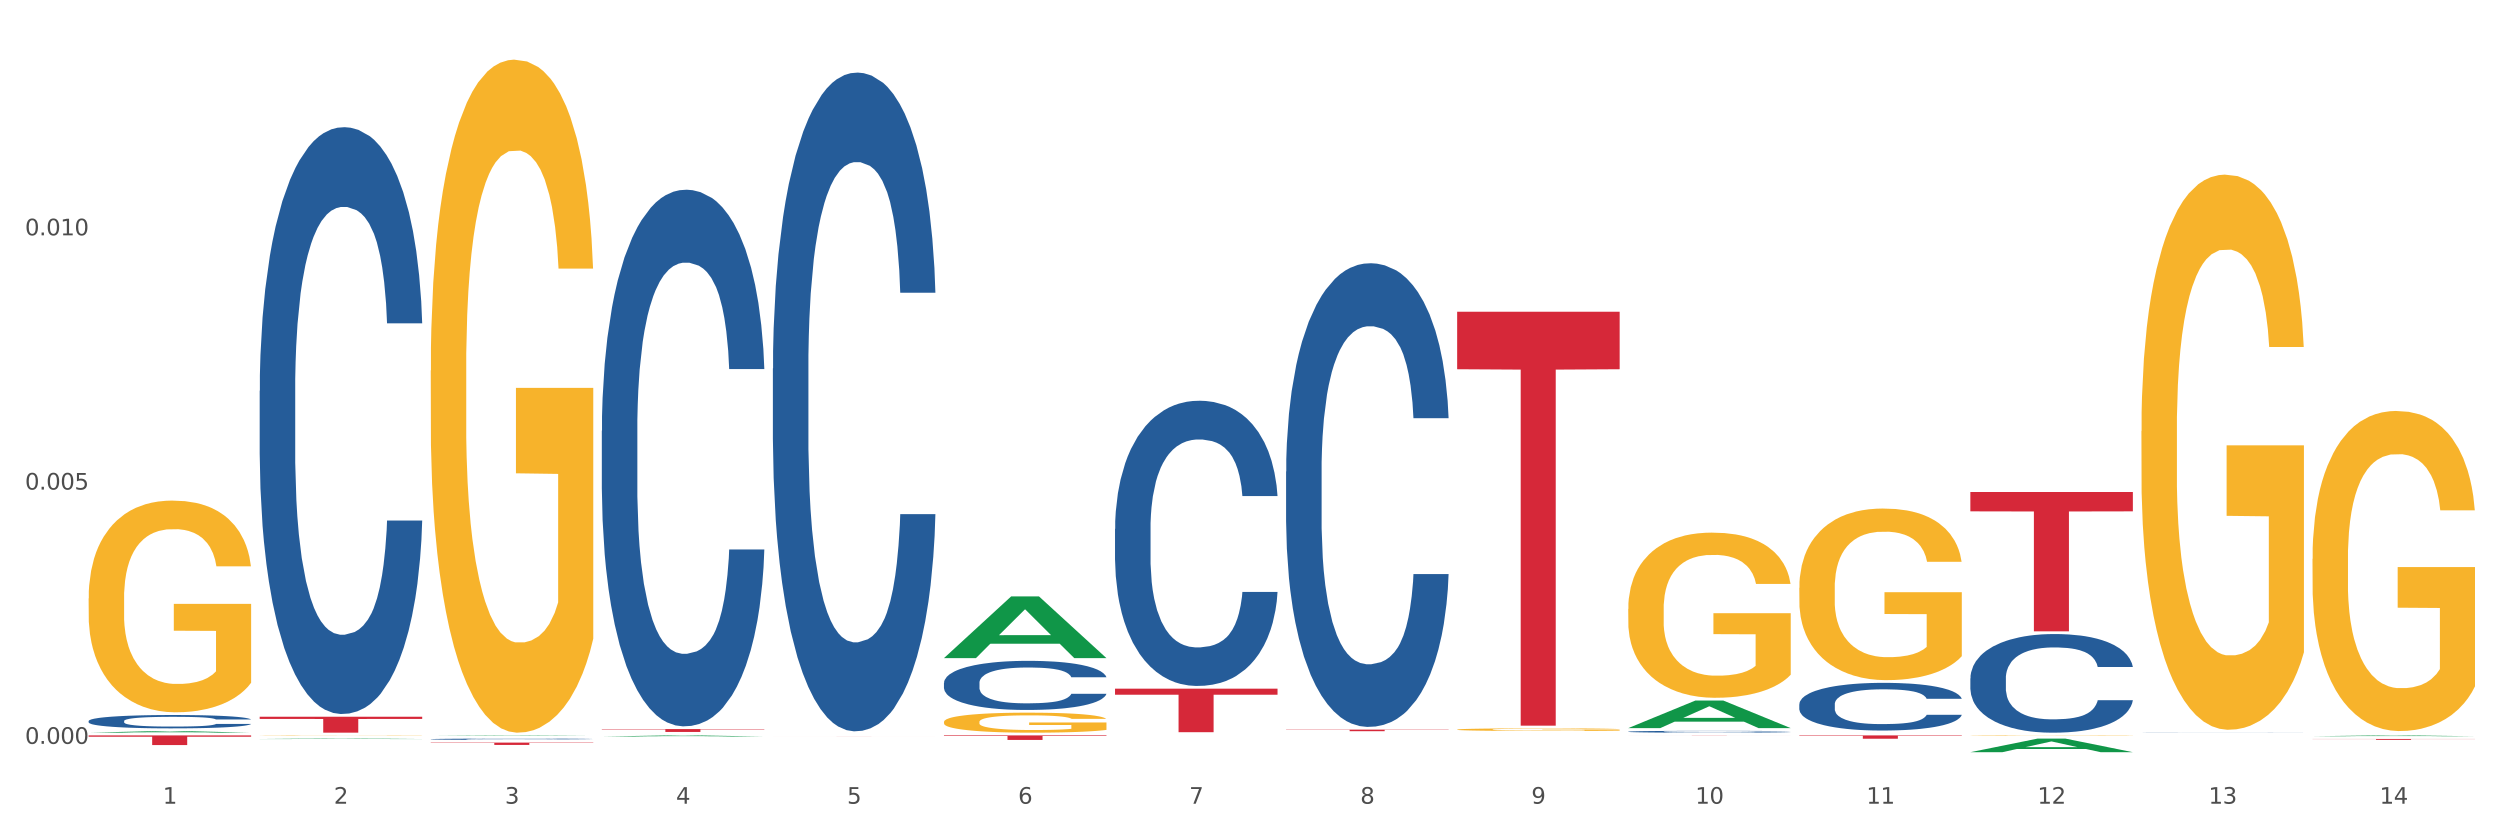
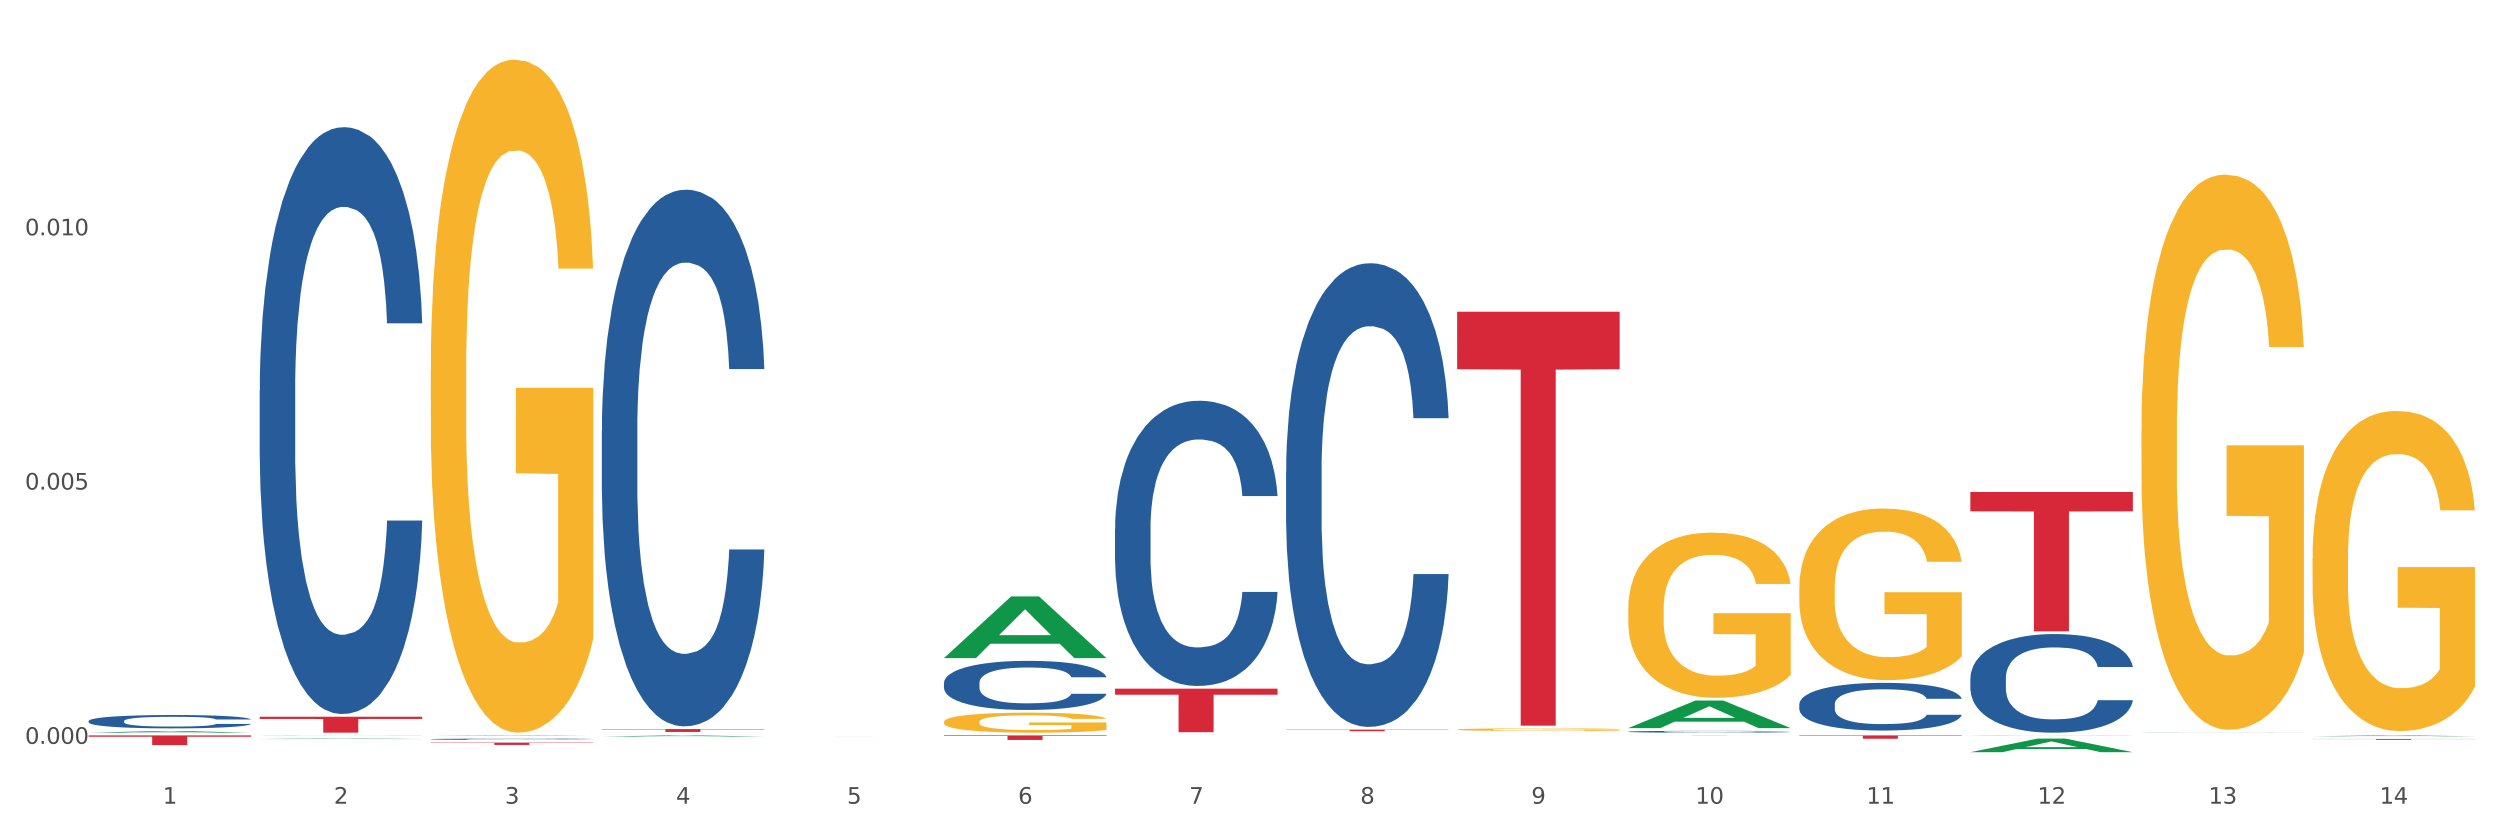
<svg xmlns="http://www.w3.org/2000/svg" xmlns:xlink="http://www.w3.org/1999/xlink" width="1080pt" height="360pt" viewBox="0 0 1080 360" version="1.1">
  <rect x="0" y="0" width="1080" height="360" fill="#333333" stroke="none" />
  <defs>
    <style type="text/css">*{stroke-linejoin: round; stroke-linecap: butt}</style>
  </defs>
  <g id="figure_1">
    <g id="patch_1">
      <path d="M 0 360  L 1080 360  L 1080 0  L 0 0  z " style="fill: #ffffff; stroke: #ffffff; stroke-linejoin: miter" />
    </g>
    <g id="axes_1">
      <g id="matplotlib.axis_1">
        <g id="xtick_1">
          <g id="text_1">
            <g style="fill: #4d4d4d" transform="translate(70.332 347.204) scale(0.096 -0.096)">
              <defs>
                <path id="DejaVuSans-31" d="M 794 531  L 1825 531  L 1825 4091  L 703 3866  L 703 4441  L 1819 4666  L 2450 4666  L 2450 531  L 3481 531  L 3481 0  L 794 0  L 794 531  z " transform="scale(0.016)" />
              </defs>
              <use xlink:href="#DejaVuSans-31" />
            </g>
          </g>
        </g>
        <g id="xtick_2">
          <g id="text_2">
            <g style="fill: #4d4d4d" transform="translate(144.233 347.204) scale(0.096 -0.096)">
              <defs>
                <path id="DejaVuSans-32" d="M 1228 531  L 3431 531  L 3431 0  L 469 0  L 469 531  Q 828 903 1448 1529  Q 2069 2156 2228 2338  Q 2531 2678 2651 2914  Q 2772 3150 2772 3378  Q 2772 3750 2511 3984  Q 2250 4219 1831 4219  Q 1534 4219 1204 4116  Q 875 4013 500 3803  L 500 4441  Q 881 4594 1212 4672  Q 1544 4750 1819 4750  Q 2544 4750 2975 4387  Q 3406 4025 3406 3419  Q 3406 3131 3298 2873  Q 3191 2616 2906 2266  Q 2828 2175 2409 1742  Q 1991 1309 1228 531  z " transform="scale(0.016)" />
              </defs>
              <use xlink:href="#DejaVuSans-32" />
            </g>
          </g>
        </g>
        <g id="xtick_3">
          <g id="text_3">
            <g style="fill: #4d4d4d" transform="translate(218.134 347.204) scale(0.096 -0.096)">
              <defs>
                <path id="DejaVuSans-33" d="M 2597 2516  Q 3050 2419 3304 2112  Q 3559 1806 3559 1356  Q 3559 666 3084 287  Q 2609 -91 1734 -91  Q 1441 -91 1130 -33  Q 819 25 488 141  L 488 750  Q 750 597 1062 519  Q 1375 441 1716 441  Q 2309 441 2620 675  Q 2931 909 2931 1356  Q 2931 1769 2642 2001  Q 2353 2234 1838 2234  L 1294 2234  L 1294 2753  L 1863 2753  Q 2328 2753 2575 2939  Q 2822 3125 2822 3475  Q 2822 3834 2567 4026  Q 2313 4219 1838 4219  Q 1578 4219 1281 4162  Q 984 4106 628 3988  L 628 4550  Q 988 4650 1302 4700  Q 1616 4750 1894 4750  Q 2613 4750 3031 4423  Q 3450 4097 3450 3541  Q 3450 3153 3228 2886  Q 3006 2619 2597 2516  z " transform="scale(0.016)" />
              </defs>
              <use xlink:href="#DejaVuSans-33" />
            </g>
          </g>
        </g>
        <g id="xtick_4">
          <g id="text_4">
            <g style="fill: #4d4d4d" transform="translate(292.034 347.204) scale(0.096 -0.096)">
              <defs>
                <path id="DejaVuSans-34" d="M 2419 4116  L 825 1625  L 2419 1625  L 2419 4116  z M 2253 4666  L 3047 4666  L 3047 1625  L 3713 1625  L 3713 1100  L 3047 1100  L 3047 0  L 2419 0  L 2419 1100  L 313 1100  L 313 1709  L 2253 4666  z " transform="scale(0.016)" />
              </defs>
              <use xlink:href="#DejaVuSans-34" />
            </g>
          </g>
        </g>
        <g id="xtick_5">
          <g id="text_5">
            <g style="fill: #4d4d4d" transform="translate(365.935 347.204) scale(0.096 -0.096)">
              <defs>
                <path id="DejaVuSans-35" d="M 691 4666  L 3169 4666  L 3169 4134  L 1269 4134  L 1269 2991  Q 1406 3038 1543 3061  Q 1681 3084 1819 3084  Q 2600 3084 3056 2656  Q 3513 2228 3513 1497  Q 3513 744 3044 326  Q 2575 -91 1722 -91  Q 1428 -91 1123 -41  Q 819 9 494 109  L 494 744  Q 775 591 1075 516  Q 1375 441 1709 441  Q 2250 441 2565 725  Q 2881 1009 2881 1497  Q 2881 1984 2565 2268  Q 2250 2553 1709 2553  Q 1456 2553 1204 2497  Q 953 2441 691 2322  L 691 4666  z " transform="scale(0.016)" />
              </defs>
              <use xlink:href="#DejaVuSans-35" />
            </g>
          </g>
        </g>
        <g id="xtick_6">
          <g id="text_6">
            <g style="fill: #4d4d4d" transform="translate(439.836 347.204) scale(0.096 -0.096)">
              <defs>
                <path id="DejaVuSans-36" d="M 2113 2584  Q 1688 2584 1439 2293  Q 1191 2003 1191 1497  Q 1191 994 1439 701  Q 1688 409 2113 409  Q 2538 409 2786 701  Q 3034 994 3034 1497  Q 3034 2003 2786 2293  Q 2538 2584 2113 2584  z M 3366 4563  L 3366 3988  Q 3128 4100 2886 4159  Q 2644 4219 2406 4219  Q 1781 4219 1451 3797  Q 1122 3375 1075 2522  Q 1259 2794 1537 2939  Q 1816 3084 2150 3084  Q 2853 3084 3261 2657  Q 3669 2231 3669 1497  Q 3669 778 3244 343  Q 2819 -91 2113 -91  Q 1303 -91 875 529  Q 447 1150 447 2328  Q 447 3434 972 4092  Q 1497 4750 2381 4750  Q 2619 4750 2861 4703  Q 3103 4656 3366 4563  z " transform="scale(0.016)" />
              </defs>
              <use xlink:href="#DejaVuSans-36" />
            </g>
          </g>
        </g>
        <g id="xtick_7">
          <g id="text_7">
            <g style="fill: #4d4d4d" transform="translate(513.737 347.204) scale(0.096 -0.096)">
              <defs>
                <path id="DejaVuSans-37" d="M 525 4666  L 3525 4666  L 3525 4397  L 1831 0  L 1172 0  L 2766 4134  L 525 4134  L 525 4666  z " transform="scale(0.016)" />
              </defs>
              <use xlink:href="#DejaVuSans-37" />
            </g>
          </g>
        </g>
        <g id="xtick_8">
          <g id="text_8">
            <g style="fill: #4d4d4d" transform="translate(587.638 347.204) scale(0.096 -0.096)">
              <defs>
                <path id="DejaVuSans-38" d="M 2034 2216  Q 1584 2216 1326 1975  Q 1069 1734 1069 1313  Q 1069 891 1326 650  Q 1584 409 2034 409  Q 2484 409 2743 651  Q 3003 894 3003 1313  Q 3003 1734 2745 1975  Q 2488 2216 2034 2216  z M 1403 2484  Q 997 2584 770 2862  Q 544 3141 544 3541  Q 544 4100 942 4425  Q 1341 4750 2034 4750  Q 2731 4750 3128 4425  Q 3525 4100 3525 3541  Q 3525 3141 3298 2862  Q 3072 2584 2669 2484  Q 3125 2378 3379 2068  Q 3634 1759 3634 1313  Q 3634 634 3220 271  Q 2806 -91 2034 -91  Q 1263 -91 848 271  Q 434 634 434 1313  Q 434 1759 690 2068  Q 947 2378 1403 2484  z M 1172 3481  Q 1172 3119 1398 2916  Q 1625 2713 2034 2713  Q 2441 2713 2670 2916  Q 2900 3119 2900 3481  Q 2900 3844 2670 4047  Q 2441 4250 2034 4250  Q 1625 4250 1398 4047  Q 1172 3844 1172 3481  z " transform="scale(0.016)" />
              </defs>
              <use xlink:href="#DejaVuSans-38" />
            </g>
          </g>
        </g>
        <g id="xtick_9">
          <g id="text_9">
            <g style="fill: #4d4d4d" transform="translate(661.539 347.204) scale(0.096 -0.096)">
              <defs>
                <path id="DejaVuSans-39" d="M 703 97  L 703 672  Q 941 559 1184 500  Q 1428 441 1663 441  Q 2288 441 2617 861  Q 2947 1281 2994 2138  Q 2813 1869 2534 1725  Q 2256 1581 1919 1581  Q 1219 1581 811 2004  Q 403 2428 403 3163  Q 403 3881 828 4315  Q 1253 4750 1959 4750  Q 2769 4750 3195 4129  Q 3622 3509 3622 2328  Q 3622 1225 3098 567  Q 2575 -91 1691 -91  Q 1453 -91 1209 -44  Q 966 3 703 97  z M 1959 2075  Q 2384 2075 2632 2365  Q 2881 2656 2881 3163  Q 2881 3666 2632 3958  Q 2384 4250 1959 4250  Q 1534 4250 1286 3958  Q 1038 3666 1038 3163  Q 1038 2656 1286 2365  Q 1534 2075 1959 2075  z " transform="scale(0.016)" />
              </defs>
              <use xlink:href="#DejaVuSans-39" />
            </g>
          </g>
        </g>
        <g id="xtick_10">
          <g id="text_10">
            <g style="fill: #4d4d4d" transform="translate(732.386 347.204) scale(0.096 -0.096)">
              <defs>
                <path id="DejaVuSans-30" d="M 2034 4250  Q 1547 4250 1301 3770  Q 1056 3291 1056 2328  Q 1056 1369 1301 889  Q 1547 409 2034 409  Q 2525 409 2770 889  Q 3016 1369 3016 2328  Q 3016 3291 2770 3770  Q 2525 4250 2034 4250  z M 2034 4750  Q 2819 4750 3233 4129  Q 3647 3509 3647 2328  Q 3647 1150 3233 529  Q 2819 -91 2034 -91  Q 1250 -91 836 529  Q 422 1150 422 2328  Q 422 3509 836 4129  Q 1250 4750 2034 4750  z " transform="scale(0.016)" />
              </defs>
              <use xlink:href="#DejaVuSans-31" />
              <use xlink:href="#DejaVuSans-30" transform="translate(63.623 0)" />
            </g>
          </g>
        </g>
        <g id="xtick_11">
          <g id="text_11">
            <g style="fill: #4d4d4d" transform="translate(806.287 347.204) scale(0.096 -0.096)">
              <use xlink:href="#DejaVuSans-31" />
              <use xlink:href="#DejaVuSans-31" transform="translate(63.623 0)" />
            </g>
          </g>
        </g>
        <g id="xtick_12">
          <g id="text_12">
            <g style="fill: #4d4d4d" transform="translate(880.187 347.204) scale(0.096 -0.096)">
              <use xlink:href="#DejaVuSans-31" />
              <use xlink:href="#DejaVuSans-32" transform="translate(63.623 0)" />
            </g>
          </g>
        </g>
        <g id="xtick_13">
          <g id="text_13">
            <g style="fill: #4d4d4d" transform="translate(954.088 347.204) scale(0.096 -0.096)">
              <use xlink:href="#DejaVuSans-31" />
              <use xlink:href="#DejaVuSans-33" transform="translate(63.623 0)" />
            </g>
          </g>
        </g>
        <g id="xtick_14">
          <g id="text_14">
            <g style="fill: #4d4d4d" transform="translate(1027.989 347.204) scale(0.096 -0.096)">
              <use xlink:href="#DejaVuSans-31" />
              <use xlink:href="#DejaVuSans-34" transform="translate(63.623 0)" />
            </g>
          </g>
        </g>
        <g id="xtick_15" />
        <g id="xtick_16" />
        <g id="xtick_17" />
        <g id="xtick_18" />
        <g id="xtick_19" />
        <g id="xtick_20" />
        <g id="xtick_21" />
        <g id="xtick_22" />
        <g id="xtick_23" />
        <g id="xtick_24" />
        <g id="xtick_25" />
        <g id="xtick_26" />
        <g id="xtick_27" />
      </g>
      <g id="matplotlib.axis_2">
        <g id="ytick_1">
          <g id="text_15">
            <g style="fill: #4d4d4d" transform="translate(10.8 321.339) scale(0.096 -0.096)">
              <defs>
                <path id="DejaVuSans-2e" d="M 684 794  L 1344 794  L 1344 0  L 684 0  L 684 794  z " transform="scale(0.016)" />
              </defs>
              <use xlink:href="#DejaVuSans-30" />
              <use xlink:href="#DejaVuSans-2e" transform="translate(63.623 0)" />
              <use xlink:href="#DejaVuSans-30" transform="translate(95.41 0)" />
              <use xlink:href="#DejaVuSans-30" transform="translate(159.033 0)" />
              <use xlink:href="#DejaVuSans-30" transform="translate(222.656 0)" />
            </g>
          </g>
        </g>
        <g id="ytick_2">
          <g id="text_16">
            <g style="fill: #4d4d4d" transform="translate(10.8 211.501) scale(0.096 -0.096)">
              <use xlink:href="#DejaVuSans-30" />
              <use xlink:href="#DejaVuSans-2e" transform="translate(63.623 0)" />
              <use xlink:href="#DejaVuSans-30" transform="translate(95.41 0)" />
              <use xlink:href="#DejaVuSans-30" transform="translate(159.033 0)" />
              <use xlink:href="#DejaVuSans-35" transform="translate(222.656 0)" />
            </g>
          </g>
        </g>
        <g id="ytick_3">
          <g id="text_17">
            <g style="fill: #4d4d4d" transform="translate(10.8 101.663) scale(0.096 -0.096)">
              <use xlink:href="#DejaVuSans-30" />
              <use xlink:href="#DejaVuSans-2e" transform="translate(63.623 0)" />
              <use xlink:href="#DejaVuSans-30" transform="translate(95.41 0)" />
              <use xlink:href="#DejaVuSans-31" transform="translate(159.033 0)" />
              <use xlink:href="#DejaVuSans-30" transform="translate(222.656 0)" />
            </g>
          </g>
        </g>
        <g id="ytick_4" />
        <g id="ytick_5" />
        <g id="ytick_6" />
      </g>
      <g id="PolyCollection_1">
        <path d="M 38.283 316.523  L 38.355 316.522  L 67.306 315.824  L 79.321 315.824  L 108.489 316.524  L 94.592 316.524  L 88.296 316.361  L 58.404 316.361  L 58.187 316.364  L 52.107 316.524  L 38.283 316.524  L 38.283 316.523  L 62.167 316.264  L 84.532 316.263  L 73.458 315.973  L 73.314 315.972  L 73.169 315.974  L 62.095 316.263  L 62.167 316.264  L 38.283 316.523  z " clip-path="url(#p66ba015372)" style="fill: #109648" />
        <path d="M 407.787 311.87  L 407.87 311.862  L 407.87 311.578  L 408.036 311.333  L 408.865 310.74  L 410.108 310.25  L 411.02 309.99  L 411.932 309.776  L 413.009 309.563  L 414.335 309.342  L 416.739 309.018  L 418.231 308.852  L 420.055 308.678  L 423.37 308.425  L 425.774 308.283  L 428.261 308.164  L 432.322 308.022  L 434.974 307.959  L 437.793 307.911  L 441.191 307.88  L 443.761 307.872  L 449.397 307.896  L 454.204 307.967  L 456.525 308.022  L 459.509 308.117  L 461.084 308.18  L 463.654 308.306  L 466.306 308.472  L 468.129 308.615  L 470.865 308.883  L 472.937 309.152  L 474.843 309.484  L 475.838 309.713  L 476.584 309.926  L 477.247 310.171  L 477.91 310.558  L 462.99 310.558  L 462.41 310.282  L 461.498 310.021  L 460.172 309.768  L 459.012 309.61  L 457.023 309.413  L 455.199 309.286  L 453.293 309.191  L 450.972 309.112  L 449.148 309.073  L 446.579 309.041  L 441.523 309.049  L 438.124 309.112  L 435.803 309.191  L 434.311 309.263  L 432.985 309.342  L 431.493 309.452  L 429.753 309.618  L 428.509 309.768  L 427.266 309.958  L 426.271 310.148  L 425.359 310.369  L 424.613 310.606  L 424.033 310.851  L 423.536 311.151  L 423.122 311.649  L 423.122 312.731  L 423.287 312.976  L 423.702 313.3  L 424.199 313.545  L 425.028 313.838  L 425.774 314.035  L 427.183 314.32  L 428.758 314.557  L 430.001 314.707  L 431.244 314.833  L 433.4 315.007  L 435.803 315.149  L 437.876 315.236  L 440.694 315.315  L 442.6 315.347  L 444.258 315.363  L 448.319 315.363  L 451.22 315.339  L 454.453 315.284  L 456.94 315.213  L 459.012 315.126  L 461.333 314.983  L 462.825 314.849  L 462.825 313.198  L 444.589 313.19  L 444.589 312.091  L 477.993 312.091  L 477.993 315.315  L 476.584 315.481  L 475.009 315.631  L 473.351 315.766  L 470.865 315.932  L 467.881 316.09  L 465.228 316.2  L 462.41 316.295  L 459.095 316.382  L 454.785 316.461  L 452.132 316.493  L 448.817 316.516  L 444.921 316.524  L 441.523 316.509  L 438.207 316.469  L 434.726 316.398  L 431.327 316.295  L 428.758 316.192  L 426.188 316.066  L 423.453 315.9  L 421.298 315.742  L 419.64 315.6  L 417.817 315.418  L 415.827 315.181  L 414.335 314.968  L 413.009 314.746  L 411.6 314.462  L 410.605 314.217  L 409.611 313.909  L 409.031 313.68  L 408.368 313.324  L 407.87 312.826  L 407.787 311.87  z " clip-path="url(#p66ba015372)" style="fill: #f7b32b" />
        <path d="M 629.49 315.176  L 629.573 315.175  L 629.573 315.137  L 629.739 315.106  L 630.567 315.028  L 631.811 314.964  L 632.722 314.93  L 633.634 314.902  L 634.712 314.875  L 636.038 314.846  L 638.442 314.804  L 639.934 314.782  L 641.757 314.759  L 645.073 314.726  L 647.476 314.708  L 649.963 314.692  L 654.025 314.674  L 656.677 314.665  L 659.495 314.659  L 662.894 314.655  L 665.463 314.654  L 671.099 314.657  L 675.907 314.666  L 678.228 314.674  L 681.212 314.686  L 682.787 314.694  L 685.356 314.711  L 688.009 314.732  L 689.832 314.751  L 692.567 314.786  L 694.64 314.821  L 696.546 314.864  L 697.541 314.894  L 698.287 314.922  L 698.95 314.954  L 699.613 315.005  L 684.693 315.005  L 684.113 314.968  L 683.201 314.934  L 681.875 314.901  L 680.714 314.881  L 678.725 314.855  L 676.902 314.839  L 674.995 314.826  L 672.674 314.816  L 670.851 314.811  L 668.281 314.807  L 663.225 314.808  L 659.827 314.816  L 657.506 314.826  L 656.014 314.836  L 654.688 314.846  L 653.196 314.86  L 651.455 314.882  L 650.212 314.901  L 648.968 314.926  L 647.974 314.951  L 647.062 314.98  L 646.316 315.011  L 645.736 315.043  L 645.239 315.082  L 644.824 315.147  L 644.824 315.288  L 644.99 315.32  L 645.404 315.362  L 645.902 315.394  L 646.731 315.432  L 647.476 315.458  L 648.886 315.495  L 650.46 315.526  L 651.704 315.546  L 652.947 315.562  L 655.102 315.585  L 657.506 315.603  L 659.578 315.615  L 662.396 315.625  L 664.303 315.629  L 665.96 315.631  L 670.022 315.631  L 672.923 315.628  L 676.156 315.621  L 678.642 315.612  L 680.714 315.6  L 683.035 315.582  L 684.527 315.564  L 684.527 315.349  L 666.292 315.348  L 666.292 315.204  L 699.696 315.204  L 699.696 315.625  L 698.287 315.647  L 696.712 315.666  L 695.054 315.684  L 692.567 315.705  L 689.583 315.726  L 686.931 315.74  L 684.113 315.753  L 680.797 315.764  L 676.487 315.774  L 673.835 315.779  L 670.519 315.782  L 666.624 315.783  L 663.225 315.781  L 659.91 315.775  L 656.428 315.766  L 653.03 315.753  L 650.46 315.739  L 647.891 315.723  L 645.156 315.701  L 643.001 315.681  L 641.343 315.662  L 639.519 315.638  L 637.53 315.607  L 636.038 315.58  L 634.712 315.551  L 633.303 315.514  L 632.308 315.482  L 631.313 315.442  L 630.733 315.412  L 630.07 315.365  L 629.573 315.3  L 629.49 315.176  z " clip-path="url(#p66ba015372)" style="fill: #f7b32b" />
        <path d="M 703.391 263.066  L 703.474 263.001  L 703.474 260.655  L 703.639 258.635  L 704.468 253.748  L 705.712 249.707  L 706.623 247.557  L 707.535 245.797  L 708.613 244.038  L 709.939 242.213  L 712.343 239.541  L 713.835 238.173  L 715.658 236.739  L 718.974 234.654  L 721.377 233.481  L 723.864 232.503  L 727.925 231.33  L 730.578 230.809  L 733.396 230.418  L 736.794 230.157  L 739.364 230.092  L 745 230.288  L 749.808 230.874  L 752.129 231.33  L 755.113 232.112  L 756.687 232.634  L 759.257 233.676  L 761.909 235.045  L 763.733 236.218  L 766.468 238.434  L 768.54 240.649  L 770.447 243.386  L 771.441 245.276  L 772.187 247.035  L 772.851 249.056  L 773.514 252.249  L 758.594 252.249  L 758.014 249.968  L 757.102 247.817  L 755.776 245.732  L 754.615 244.429  L 752.626 242.8  L 750.802 241.757  L 748.896 240.975  L 746.575 240.323  L 744.752 239.998  L 742.182 239.737  L 737.126 239.802  L 733.728 240.323  L 731.407 240.975  L 729.915 241.562  L 728.589 242.213  L 727.097 243.126  L 725.356 244.494  L 724.113 245.732  L 722.869 247.296  L 721.875 248.86  L 720.963 250.685  L 720.217 252.64  L 719.637 254.66  L 719.139 257.136  L 718.725 261.242  L 718.725 270.169  L 718.891 272.19  L 719.305 274.861  L 719.802 276.882  L 720.631 279.293  L 721.377 280.922  L 722.786 283.268  L 724.361 285.223  L 725.605 286.461  L 726.848 287.504  L 729.003 288.937  L 731.407 290.11  L 733.479 290.827  L 736.297 291.479  L 738.204 291.739  L 739.861 291.87  L 743.923 291.87  L 746.824 291.674  L 750.056 291.218  L 752.543 290.632  L 754.615 289.915  L 756.936 288.742  L 758.428 287.634  L 758.428 274.014  L 740.193 273.949  L 740.193 264.891  L 773.597 264.891  L 773.597 291.479  L 772.187 292.847  L 770.613 294.085  L 768.955 295.193  L 766.468 296.562  L 763.484 297.865  L 760.832 298.777  L 758.014 299.559  L 754.698 300.276  L 750.388 300.928  L 747.736 301.188  L 744.42 301.384  L 740.524 301.449  L 737.126 301.319  L 733.811 300.993  L 730.329 300.406  L 726.931 299.559  L 724.361 298.712  L 721.792 297.669  L 719.057 296.301  L 716.901 294.998  L 715.244 293.825  L 713.42 292.326  L 711.431 290.371  L 709.939 288.611  L 708.613 286.787  L 707.204 284.441  L 706.209 282.421  L 705.214 279.879  L 704.634 277.989  L 703.971 275.057  L 703.474 270.951  L 703.391 263.066  z " clip-path="url(#p66ba015372)" style="fill: #f7b32b" />
        <path d="M 777.292 253.947  L 777.374 253.879  L 777.374 251.442  L 777.54 249.343  L 778.369 244.265  L 779.612 240.068  L 780.524 237.833  L 781.436 236.005  L 782.514 234.177  L 783.84 232.282  L 786.243 229.506  L 787.735 228.084  L 789.559 226.594  L 792.874 224.428  L 795.278 223.209  L 797.765 222.194  L 801.826 220.975  L 804.479 220.433  L 807.297 220.027  L 810.695 219.756  L 813.265 219.689  L 818.901 219.892  L 823.709 220.501  L 826.03 220.975  L 829.013 221.787  L 830.588 222.329  L 833.158 223.412  L 835.81 224.834  L 837.634 226.053  L 840.369 228.355  L 842.441 230.657  L 844.348 233.5  L 845.342 235.464  L 846.088 237.292  L 846.751 239.391  L 847.415 242.708  L 832.495 242.708  L 831.915 240.338  L 831.003 238.104  L 829.677 235.938  L 828.516 234.584  L 826.527 232.891  L 824.703 231.808  L 822.797 230.995  L 820.476 230.318  L 818.653 229.98  L 816.083 229.709  L 811.027 229.777  L 807.628 230.318  L 805.308 230.995  L 803.816 231.605  L 802.489 232.282  L 800.997 233.229  L 799.257 234.651  L 798.014 235.938  L 796.77 237.563  L 795.776 239.187  L 794.864 241.083  L 794.118 243.114  L 793.538 245.213  L 793.04 247.786  L 792.626 252.051  L 792.626 261.327  L 792.792 263.425  L 793.206 266.201  L 793.703 268.3  L 794.532 270.805  L 795.278 272.498  L 796.687 274.935  L 798.262 276.966  L 799.505 278.253  L 800.749 279.336  L 802.904 280.825  L 805.308 282.044  L 807.38 282.789  L 810.198 283.466  L 812.104 283.737  L 813.762 283.872  L 817.824 283.872  L 820.725 283.669  L 823.957 283.195  L 826.444 282.586  L 828.516 281.841  L 830.837 280.622  L 832.329 279.471  L 832.329 265.321  L 814.094 265.253  L 814.094 255.843  L 847.497 255.843  L 847.497 283.466  L 846.088 284.888  L 844.513 286.174  L 842.856 287.325  L 840.369 288.747  L 837.385 290.101  L 834.733 291.049  L 831.915 291.861  L 828.599 292.606  L 824.289 293.283  L 821.636 293.554  L 818.321 293.757  L 814.425 293.825  L 811.027 293.689  L 807.711 293.351  L 804.23 292.741  L 800.832 291.861  L 798.262 290.981  L 795.693 289.898  L 792.957 288.476  L 790.802 287.122  L 789.145 285.903  L 787.321 284.346  L 785.332 282.315  L 783.84 280.487  L 782.514 278.591  L 781.104 276.154  L 780.11 274.055  L 779.115 271.415  L 778.535 269.451  L 777.872 266.404  L 777.374 262.139  L 777.292 253.947  z " clip-path="url(#p66ba015372)" style="fill: #f7b32b" />
        <path d="M 851.192 317.79  L 851.275 317.79  L 851.275 317.783  L 851.441 317.777  L 852.27 317.762  L 853.513 317.75  L 854.425 317.744  L 855.337 317.739  L 856.414 317.734  L 857.741 317.728  L 860.144 317.72  L 861.636 317.716  L 863.46 317.712  L 866.775 317.706  L 869.179 317.702  L 871.666 317.699  L 875.727 317.696  L 878.38 317.694  L 881.198 317.693  L 884.596 317.692  L 887.166 317.692  L 892.802 317.693  L 897.61 317.694  L 899.93 317.696  L 902.914 317.698  L 904.489 317.7  L 907.059 317.703  L 909.711 317.707  L 911.535 317.71  L 914.27 317.717  L 916.342 317.723  L 918.249 317.732  L 919.243 317.737  L 919.989 317.742  L 920.652 317.748  L 921.315 317.758  L 906.396 317.758  L 905.815 317.751  L 904.904 317.745  L 903.577 317.739  L 902.417 317.735  L 900.428 317.73  L 898.604 317.727  L 896.698 317.724  L 894.377 317.722  L 892.553 317.722  L 889.984 317.721  L 884.928 317.721  L 881.529 317.722  L 879.208 317.724  L 877.717 317.726  L 876.39 317.728  L 874.898 317.731  L 873.158 317.735  L 871.914 317.739  L 870.671 317.743  L 869.676 317.748  L 868.765 317.753  L 868.019 317.759  L 867.438 317.765  L 866.941 317.773  L 866.527 317.785  L 866.527 317.811  L 866.692 317.817  L 867.107 317.825  L 867.604 317.831  L 868.433 317.839  L 869.179 317.843  L 870.588 317.85  L 872.163 317.856  L 873.406 317.86  L 874.65 317.863  L 876.805 317.867  L 879.208 317.871  L 881.281 317.873  L 884.099 317.875  L 886.005 317.876  L 887.663 317.876  L 891.725 317.876  L 894.626 317.875  L 897.858 317.874  L 900.345 317.872  L 902.417 317.87  L 904.738 317.867  L 906.23 317.863  L 906.23 317.823  L 887.995 317.823  L 887.995 317.796  L 921.398 317.796  L 921.398 317.875  L 919.989 317.879  L 918.414 317.883  L 916.757 317.886  L 914.27 317.89  L 911.286 317.894  L 908.634 317.897  L 905.815 317.899  L 902.5 317.901  L 898.19 317.903  L 895.537 317.904  L 892.222 317.904  L 888.326 317.904  L 884.928 317.904  L 881.612 317.903  L 878.131 317.901  L 874.733 317.899  L 872.163 317.896  L 869.594 317.893  L 866.858 317.889  L 864.703 317.885  L 863.045 317.882  L 861.222 317.877  L 859.233 317.871  L 857.741 317.866  L 856.414 317.861  L 855.005 317.854  L 854.011 317.848  L 853.016 317.84  L 852.436 317.835  L 851.773 317.826  L 851.275 317.814  L 851.192 317.79  z " clip-path="url(#p66ba015372)" style="fill: #f7b32b" />
        <path d="M 925.093 186.259  L 925.176 186.04  L 925.176 178.155  L 925.342 171.365  L 926.171 154.938  L 927.414 141.358  L 928.326 134.13  L 929.238 128.216  L 930.315 122.303  L 931.641 116.17  L 934.045 107.19  L 935.537 102.59  L 937.361 97.771  L 940.676 90.763  L 943.08 86.82  L 945.567 83.535  L 949.628 79.592  L 952.28 77.84  L 955.099 76.526  L 958.497 75.65  L 961.067 75.43  L 966.703 76.088  L 971.51 78.059  L 973.831 79.592  L 976.815 82.22  L 978.39 83.973  L 980.96 87.477  L 983.612 92.077  L 985.436 96.019  L 988.171 103.466  L 990.243 110.913  L 992.149 120.112  L 993.144 126.464  L 993.89 132.378  L 994.553 139.168  L 995.216 149.9  L 980.296 149.9  L 979.716 142.234  L 978.805 135.006  L 977.478 127.997  L 976.318 123.617  L 974.329 118.141  L 972.505 114.637  L 970.599 112.008  L 968.278 109.818  L 966.454 108.723  L 963.885 107.847  L 958.829 108.066  L 955.43 109.818  L 953.109 112.008  L 951.617 113.98  L 950.291 116.17  L 948.799 119.236  L 947.059 123.836  L 945.815 127.997  L 944.572 133.254  L 943.577 138.511  L 942.665 144.644  L 941.92 151.214  L 941.339 158.004  L 940.842 166.327  L 940.428 180.126  L 940.428 210.133  L 940.593 216.923  L 941.008 225.903  L 941.505 232.693  L 942.334 240.797  L 943.08 246.273  L 944.489 254.158  L 946.064 260.729  L 947.307 264.891  L 948.551 268.395  L 950.706 273.214  L 953.109 277.156  L 955.182 279.565  L 958 281.756  L 959.906 282.632  L 961.564 283.07  L 965.625 283.07  L 968.526 282.413  L 971.759 280.88  L 974.246 278.908  L 976.318 276.499  L 978.639 272.557  L 980.131 268.833  L 980.131 223.056  L 961.895 222.837  L 961.895 192.392  L 995.299 192.392  L 995.299 281.756  L 993.89 286.355  L 992.315 290.517  L 990.657 294.24  L 988.171 298.84  L 985.187 303.221  L 982.534 306.287  L 979.716 308.915  L 976.401 311.325  L 972.091 313.515  L 969.438 314.391  L 966.123 315.048  L 962.227 315.267  L 958.829 314.829  L 955.513 313.734  L 952.032 311.763  L 948.633 308.915  L 946.064 306.068  L 943.494 302.563  L 940.759 297.964  L 938.604 293.583  L 936.946 289.641  L 935.123 284.603  L 933.133 278.032  L 931.641 272.118  L 930.315 265.986  L 928.906 258.101  L 927.912 251.311  L 926.917 242.769  L 926.337 236.417  L 925.674 226.56  L 925.176 212.762  L 925.093 186.259  z " clip-path="url(#p66ba015372)" style="fill: #f7b32b" />
        <path d="M 998.994 241.434  L 999.077 241.307  L 999.077 236.761  L 999.243 232.846  L 1000.072 223.374  L 1001.315 215.545  L 1002.227 211.377  L 1003.139 207.967  L 1004.216 204.557  L 1005.542 201.021  L 1007.946 195.844  L 1009.438 193.192  L 1011.262 190.413  L 1014.577 186.372  L 1016.981 184.099  L 1019.467 182.204  L 1023.529 179.931  L 1026.181 178.921  L 1029 178.163  L 1032.398 177.658  L 1034.967 177.532  L 1040.604 177.911  L 1045.411 179.047  L 1047.732 179.931  L 1050.716 181.447  L 1052.291 182.457  L 1054.86 184.478  L 1057.513 187.13  L 1059.336 189.403  L 1062.072 193.697  L 1064.144 197.99  L 1066.05 203.295  L 1067.045 206.957  L 1067.791 210.367  L 1068.454 214.282  L 1069.117 220.47  L 1054.197 220.47  L 1053.617 216.05  L 1052.705 211.882  L 1051.379 207.841  L 1050.219 205.315  L 1048.229 202.158  L 1046.406 200.137  L 1044.499 198.622  L 1042.179 197.359  L 1040.355 196.728  L 1037.786 196.222  L 1032.729 196.349  L 1029.331 197.359  L 1027.01 198.622  L 1025.518 199.759  L 1024.192 201.021  L 1022.7 202.789  L 1020.959 205.441  L 1019.716 207.841  L 1018.473 210.872  L 1017.478 213.903  L 1016.566 217.439  L 1015.82 221.228  L 1015.24 225.142  L 1014.743 229.941  L 1014.328 237.898  L 1014.328 255.199  L 1014.494 259.114  L 1014.909 264.292  L 1015.406 268.207  L 1016.235 272.879  L 1016.981 276.037  L 1018.39 280.583  L 1019.965 284.372  L 1021.208 286.771  L 1022.451 288.792  L 1024.606 291.57  L 1027.01 293.843  L 1029.082 295.232  L 1031.901 296.495  L 1033.807 297  L 1035.465 297.253  L 1039.526 297.253  L 1042.427 296.874  L 1045.66 295.99  L 1048.147 294.854  L 1050.219 293.464  L 1052.54 291.191  L 1054.032 289.044  L 1054.032 262.65  L 1035.796 262.524  L 1035.796 244.97  L 1069.2 244.97  L 1069.2 296.495  L 1067.791 299.147  L 1066.216 301.547  L 1064.558 303.694  L 1062.072 306.346  L 1059.088 308.872  L 1056.435 310.64  L 1053.617 312.155  L 1050.302 313.544  L 1045.991 314.807  L 1043.339 315.312  L 1040.024 315.691  L 1036.128 315.817  L 1032.729 315.565  L 1029.414 314.933  L 1025.933 313.797  L 1022.534 312.155  L 1019.965 310.513  L 1017.395 308.493  L 1014.66 305.841  L 1012.505 303.315  L 1010.847 301.042  L 1009.024 298.137  L 1007.034 294.348  L 1005.542 290.939  L 1004.216 287.403  L 1002.807 282.856  L 1001.812 278.941  L 1000.818 274.016  L 1000.237 270.354  L 999.574 264.671  L 999.077 256.714  L 998.994 241.434  z " clip-path="url(#p66ba015372)" style="fill: #f7b32b" />
        <path d="M 186.085 320.796  L 256.291 320.796  L 256.291 320.936  L 228.674 320.937  L 228.674 321.803  L 213.535 321.803  L 213.535 320.937  L 186.085 320.936  L 186.085 320.797  L 186.085 320.796  z " clip-path="url(#p66ba015372)" style="fill: #d62839" />
-         <path d="M 38.283 258.518  L 38.366 258.435  L 38.366 255.428  L 38.532 252.838  L 39.361 246.574  L 40.604 241.395  L 41.516 238.638  L 42.427 236.383  L 43.505 234.128  L 44.831 231.789  L 47.235 228.364  L 48.727 226.61  L 50.55 224.772  L 53.866 222.099  L 56.27 220.596  L 58.756 219.343  L 62.818 217.84  L 65.47 217.171  L 68.288 216.67  L 71.687 216.336  L 74.256 216.252  L 79.893 216.503  L 84.7 217.255  L 87.021 217.84  L 90.005 218.842  L 91.58 219.51  L 94.149 220.847  L 96.802 222.601  L 98.625 224.104  L 101.36 226.944  L 103.433 229.784  L 105.339 233.292  L 106.334 235.715  L 107.08 237.97  L 107.743 240.559  L 108.406 244.652  L 93.486 244.652  L 92.906 241.729  L 91.994 238.972  L 90.668 236.299  L 89.508 234.629  L 87.518 232.541  L 85.695 231.204  L 83.788 230.202  L 81.467 229.367  L 79.644 228.949  L 77.074 228.615  L 72.018 228.698  L 68.62 229.367  L 66.299 230.202  L 64.807 230.954  L 63.481 231.789  L 61.989 232.958  L 60.248 234.712  L 59.005 236.299  L 57.762 238.304  L 56.767 240.309  L 55.855 242.648  L 55.109 245.154  L 54.529 247.743  L 54.032 250.917  L 53.617 256.179  L 53.617 267.623  L 53.783 270.212  L 54.197 273.637  L 54.695 276.226  L 55.524 279.317  L 56.27 281.405  L 57.679 284.412  L 59.254 286.918  L 60.497 288.505  L 61.74 289.842  L 63.895 291.679  L 66.299 293.183  L 68.371 294.102  L 71.189 294.937  L 73.096 295.271  L 74.754 295.438  L 78.815 295.438  L 81.716 295.187  L 84.949 294.603  L 87.435 293.851  L 89.508 292.932  L 91.828 291.429  L 93.32 290.009  L 93.32 272.551  L 75.085 272.468  L 75.085 260.857  L 108.489 260.857  L 108.489 294.937  L 107.08 296.691  L 105.505 298.278  L 103.847 299.698  L 101.36 301.452  L 98.377 303.123  L 95.724 304.292  L 92.906 305.294  L 89.59 306.213  L 85.28 307.049  L 82.628 307.383  L 79.312 307.633  L 75.417 307.717  L 72.018 307.55  L 68.703 307.132  L 65.221 306.38  L 61.823 305.294  L 59.254 304.209  L 56.684 302.872  L 53.949 301.118  L 51.794 299.447  L 50.136 297.944  L 48.312 296.023  L 46.323 293.517  L 44.831 291.262  L 43.505 288.923  L 42.096 285.916  L 41.101 283.326  L 40.107 280.069  L 39.526 277.646  L 38.863 273.888  L 38.366 268.625  L 38.283 258.518  z " clip-path="url(#p66ba015372)" style="fill: #f7b32b" />
        <path d="M 186.085 160.122  L 186.168 159.857  L 186.168 150.297  L 186.333 142.065  L 187.162 122.15  L 188.406 105.687  L 189.317 96.924  L 190.229 89.754  L 191.307 82.585  L 192.633 75.15  L 195.037 64.263  L 196.529 58.686  L 198.352 52.844  L 201.668 44.347  L 204.071 39.568  L 206.558 35.584  L 210.619 30.805  L 213.272 28.68  L 216.09 27.087  L 219.488 26.025  L 222.058 25.759  L 227.694 26.556  L 232.502 28.946  L 234.823 30.805  L 237.807 33.991  L 239.381 36.116  L 241.951 40.364  L 244.603 45.94  L 246.427 50.72  L 249.162 59.748  L 251.234 68.777  L 253.141 79.929  L 254.135 87.63  L 254.881 94.8  L 255.545 103.031  L 256.208 116.043  L 241.288 116.043  L 240.708 106.749  L 239.796 97.986  L 238.47 89.489  L 237.309 84.178  L 235.32 77.54  L 233.496 73.291  L 231.59 70.104  L 229.269 67.449  L 227.446 66.121  L 224.876 65.059  L 219.82 65.325  L 216.422 67.449  L 214.101 70.104  L 212.609 72.494  L 211.283 75.15  L 209.791 78.867  L 208.05 84.444  L 206.807 89.489  L 205.563 95.862  L 204.569 102.235  L 203.657 109.67  L 202.911 117.636  L 202.331 125.868  L 201.833 135.958  L 201.419 152.687  L 201.419 189.066  L 201.585 197.297  L 201.999 208.185  L 202.496 216.416  L 203.325 226.241  L 204.071 232.88  L 205.48 242.439  L 207.055 250.405  L 208.299 255.45  L 209.542 259.699  L 211.697 265.541  L 214.101 270.321  L 216.173 273.242  L 218.991 275.897  L 220.898 276.959  L 222.555 277.49  L 226.617 277.49  L 229.518 276.694  L 232.75 274.835  L 235.237 272.445  L 237.309 269.524  L 239.63 264.744  L 241.122 260.23  L 241.122 204.733  L 222.887 204.467  L 222.887 167.557  L 256.291 167.557  L 256.291 275.897  L 254.881 281.473  L 253.307 286.518  L 251.649 291.033  L 249.162 296.609  L 246.178 301.92  L 243.526 305.637  L 240.708 308.824  L 237.392 311.745  L 233.082 314.4  L 230.43 315.462  L 227.114 316.259  L 223.218 316.524  L 219.82 315.993  L 216.504 314.666  L 213.023 312.276  L 209.625 308.824  L 207.055 305.372  L 204.486 301.123  L 201.75 295.547  L 199.595 290.236  L 197.938 285.456  L 196.114 279.349  L 194.125 271.383  L 192.633 264.213  L 191.307 256.778  L 189.898 247.219  L 188.903 238.987  L 187.908 228.631  L 187.328 220.93  L 186.665 208.981  L 186.168 192.252  L 186.085 160.122  z " clip-path="url(#p66ba015372)" style="fill: #f7b32b" />
        <path d="M 998.994 319.23  L 1069.2 319.23  L 1069.2 319.284  L 1041.583 319.284  L 1041.583 319.618  L 1026.444 319.618  L 1026.444 319.284  L 998.994 319.284  L 998.994 319.23  L 998.994 319.23  z " clip-path="url(#p66ba015372)" style="fill: #d62839" />
        <path d="M 777.292 317.692  L 847.497 317.692  L 847.497 317.893  L 819.881 317.895  L 819.881 319.14  L 804.742 319.14  L 804.742 317.895  L 777.292 317.893  L 777.292 317.693  L 777.292 317.692  z " clip-path="url(#p66ba015372)" style="fill: #d62839" />
        <path d="M 703.391 317.692  L 773.597 317.692  L 773.597 317.701  L 745.98 317.701  L 745.98 317.756  L 730.841 317.756  L 730.841 317.701  L 703.391 317.701  L 703.391 317.692  L 703.391 317.692  z " clip-path="url(#p66ba015372)" style="fill: #d62839" />
        <path d="M 629.49 134.656  L 699.696 134.656  L 699.696 159.507  L 672.079 159.675  L 672.079 313.486  L 656.94 313.486  L 656.94 159.675  L 629.49 159.507  L 629.49 134.824  L 629.49 134.656  z " clip-path="url(#p66ba015372)" style="fill: #d62839" />
        <path d="M 555.589 315.202  L 625.795 315.202  L 625.795 315.295  L 598.178 315.296  L 598.178 315.875  L 583.039 315.875  L 583.039 315.296  L 555.589 315.295  L 555.589 315.202  L 555.589 315.202  z " clip-path="url(#p66ba015372)" style="fill: #d62839" />
        <path d="M 481.688 297.505  L 551.894 297.505  L 551.894 300.119  L 524.277 300.137  L 524.277 316.313  L 509.138 316.313  L 509.138 300.137  L 481.688 300.119  L 481.688 297.523  L 481.688 297.505  z " clip-path="url(#p66ba015372)" style="fill: #d62839" />
        <path d="M 407.787 317.692  L 477.993 317.692  L 477.993 317.963  L 450.377 317.965  L 450.377 319.641  L 435.237 319.641  L 435.237 317.965  L 407.787 317.963  L 407.787 317.694  L 407.787 317.692  z " clip-path="url(#p66ba015372)" style="fill: #d62839" />
        <path d="M 333.886 317.982  L 404.092 317.982  L 404.092 317.986  L 376.476 317.986  L 376.476 318.01  L 361.337 318.01  L 361.337 317.986  L 333.886 317.986  L 333.886 317.982  L 333.886 317.982  z " clip-path="url(#p66ba015372)" style="fill: #d62839" />
        <path d="M 38.283 317.692  L 108.489 317.692  L 108.489 318.272  L 80.872 318.276  L 80.872 321.866  L 65.733 321.866  L 65.733 318.276  L 38.283 318.272  L 38.283 317.696  L 38.283 317.692  z " clip-path="url(#p66ba015372)" style="fill: #d62839" />
        <path d="M 112.184 309.629  L 182.39 309.629  L 182.39 310.587  L 154.773 310.594  L 154.773 316.524  L 139.634 316.524  L 139.634 310.594  L 112.184 310.587  L 112.184 309.636  L 112.184 309.629  z " clip-path="url(#p66ba015372)" style="fill: #d62839" />
        <path d="M 851.192 212.537  L 921.398 212.537  L 921.398 220.903  L 893.782 220.959  L 893.782 272.735  L 878.643 272.735  L 878.643 220.959  L 851.192 220.903  L 851.192 212.594  L 851.192 212.537  z " clip-path="url(#p66ba015372)" style="fill: #d62839" />
        <path d="M 112.184 317.762  L 112.267 317.762  L 112.267 317.757  L 112.433 317.753  L 113.261 317.742  L 114.505 317.734  L 115.416 317.729  L 116.328 317.725  L 117.406 317.722  L 118.732 317.718  L 121.136 317.712  L 122.628 317.709  L 124.451 317.706  L 127.767 317.702  L 130.17 317.699  L 132.657 317.697  L 136.719 317.695  L 139.371 317.694  L 142.189 317.693  L 145.588 317.692  L 148.157 317.692  L 153.793 317.692  L 158.601 317.694  L 160.922 317.695  L 163.906 317.696  L 165.481 317.697  L 168.05 317.7  L 170.703 317.703  L 172.526 317.705  L 175.261 317.71  L 177.334 317.714  L 179.24 317.72  L 180.235 317.724  L 180.981 317.728  L 181.644 317.732  L 182.307 317.739  L 167.387 317.739  L 166.807 317.734  L 165.895 317.73  L 164.569 317.725  L 163.408 317.722  L 161.419 317.719  L 159.596 317.717  L 157.689 317.715  L 155.368 317.714  L 153.545 317.713  L 150.975 317.712  L 145.919 317.713  L 142.521 317.714  L 140.2 317.715  L 138.708 317.716  L 137.382 317.718  L 135.89 317.72  L 134.149 317.723  L 132.906 317.725  L 131.662 317.728  L 130.668 317.732  L 129.756 317.736  L 129.01 317.74  L 128.43 317.744  L 127.933 317.749  L 127.518 317.758  L 127.518 317.777  L 127.684 317.781  L 128.098 317.787  L 128.596 317.791  L 129.424 317.796  L 130.17 317.8  L 131.58 317.805  L 133.154 317.809  L 134.398 317.811  L 135.641 317.814  L 137.796 317.817  L 140.2 317.819  L 142.272 317.821  L 145.09 317.822  L 146.997 317.823  L 148.654 317.823  L 152.716 317.823  L 155.617 317.822  L 158.85 317.822  L 161.336 317.82  L 163.408 317.819  L 165.729 317.816  L 167.221 317.814  L 167.221 317.785  L 148.986 317.785  L 148.986 317.766  L 182.39 317.766  L 182.39 317.822  L 180.981 317.825  L 179.406 317.828  L 177.748 317.83  L 175.261 317.833  L 172.277 317.836  L 169.625 317.838  L 166.807 317.839  L 163.491 317.841  L 159.181 317.842  L 156.529 317.843  L 153.213 317.843  L 149.318 317.843  L 145.919 317.843  L 142.604 317.842  L 139.122 317.841  L 135.724 317.839  L 133.154 317.837  L 130.585 317.835  L 127.85 317.832  L 125.695 317.83  L 124.037 317.827  L 122.213 317.824  L 120.224 317.82  L 118.732 317.816  L 117.406 317.812  L 115.997 317.807  L 115.002 317.803  L 114.007 317.798  L 113.427 317.794  L 112.764 317.787  L 112.267 317.779  L 112.184 317.762  z " clip-path="url(#p66ba015372)" style="fill: #f7b32b" />
        <path d="M 259.986 314.957  L 330.191 314.957  L 330.191 315.13  L 302.575 315.131  L 302.575 316.204  L 287.436 316.204  L 287.436 315.131  L 259.986 315.13  L 259.986 314.958  L 259.986 314.957  z " clip-path="url(#p66ba015372)" style="fill: #d62839" />
        <path d="M 703.391 314.531  L 703.463 314.519  L 732.414 302.628  L 744.429 302.617  L 773.597 314.553  L 759.7 314.553  L 753.403 311.774  L 723.512 311.774  L 723.294 311.818  L 717.215 314.553  L 703.391 314.553  L 703.391 314.531  L 727.275 310.115  L 749.64 310.104  L 738.566 305.161  L 738.421 305.139  L 738.277 305.172  L 727.203 310.104  L 727.275 310.115  L 703.391 314.531  z " clip-path="url(#p66ba015372)" style="fill: #109648" />
        <path d="M 186.085 319.322  L 186.168 319.322  L 186.168 319.308  L 186.417 319.289  L 187.33 319.253  L 188.491 319.226  L 190.483 319.195  L 191.562 319.182  L 192.973 319.167  L 195.877 319.143  L 199.196 319.123  L 201.52 319.112  L 203.263 319.105  L 207.163 319.092  L 209.404 319.086  L 211.727 319.082  L 213.719 319.079  L 217.038 319.075  L 219.694 319.074  L 222.764 319.073  L 225.337 319.074  L 228.739 319.076  L 233.718 319.082  L 235.627 319.085  L 238.2 319.091  L 240.855 319.1  L 243.013 319.108  L 245.502 319.119  L 248.075 319.135  L 250.565 319.154  L 252.307 319.172  L 253.718 319.19  L 254.963 319.213  L 255.876 319.238  L 256.291 319.259  L 241.104 319.259  L 240.689 319.24  L 239.859 319.22  L 239.03 319.206  L 238.117 319.195  L 236.706 319.182  L 235.461 319.174  L 233.387 319.164  L 231.478 319.158  L 229.901 319.155  L 227.992 319.152  L 223.926 319.149  L 221.022 319.149  L 219.196 319.15  L 216.955 319.152  L 215.047 319.156  L 212.806 319.162  L 211.063 319.168  L 209.321 319.177  L 208.325 319.183  L 206.831 319.194  L 205.835 319.203  L 204.508 319.219  L 203.761 319.23  L 202.433 319.259  L 201.852 319.28  L 201.603 319.295  L 201.437 319.311  L 201.437 319.39  L 201.935 319.426  L 202.35 319.441  L 203.014 319.458  L 204.259 319.481  L 206.084 319.502  L 207.993 319.518  L 209.57 319.528  L 211.063 319.535  L 212.557 319.54  L 214.383 319.545  L 215.877 319.548  L 218.117 319.551  L 220.773 319.553  L 222.847 319.553  L 227.08 319.55  L 228.988 319.548  L 230.814 319.544  L 232.806 319.539  L 234.382 319.533  L 235.295 319.528  L 236.789 319.518  L 237.951 319.508  L 238.947 319.497  L 239.61 319.487  L 240.357 319.471  L 240.938 319.454  L 241.104 319.445  L 256.291 319.445  L 255.959 319.463  L 255.378 319.481  L 254.216 319.505  L 253.303 319.518  L 251.892 319.535  L 250.399 319.549  L 248.324 319.565  L 246.415 319.577  L 244.424 319.587  L 242.266 319.596  L 238.366 319.609  L 236.955 319.612  L 233.967 319.618  L 231.644 319.622  L 228.241 319.625  L 224.756 319.627  L 221.105 319.628  L 217.868 319.627  L 214.3 319.624  L 212.059 319.621  L 209.57 319.616  L 206.665 319.609  L 203.927 319.601  L 201.354 319.59  L 198.947 319.579  L 196.707 319.566  L 193.802 319.544  L 191.645 319.523  L 190.068 319.503  L 188.989 319.486  L 187.91 319.465  L 187.33 319.45  L 186.417 319.415  L 186.085 319.382  L 186.085 319.322  z " clip-path="url(#p66ba015372)" style="fill: #255c99" />
-         <path d="M 333.886 159.222  L 333.969 158.962  L 333.969 151.685  L 334.218 141.809  L 335.131 123.616  L 336.293 109.842  L 338.285 93.728  L 339.363 86.971  L 340.774 79.434  L 343.679 67.219  L 346.998 56.823  L 349.322 51.105  L 351.064 47.467  L 354.965 40.969  L 357.205 38.11  L 359.529 35.771  L 361.521 34.212  L 364.84 32.393  L 367.496 31.613  L 370.566 31.353  L 373.139 31.613  L 376.541 32.652  L 381.52 35.771  L 383.429 37.59  L 386.001 40.709  L 388.657 44.868  L 390.815 49.026  L 393.304 55.004  L 395.877 62.8  L 398.366 72.676  L 400.109 81.773  L 401.52 91.389  L 402.764 103.084  L 403.677 115.819  L 404.092 126.475  L 388.906 126.475  L 388.491 116.859  L 387.661 106.463  L 386.831 99.446  L 385.918 93.728  L 384.508 87.231  L 383.263 83.072  L 381.188 78.134  L 379.28 75.016  L 377.703 73.196  L 375.794 71.637  L 371.728 70.077  L 368.823 70.077  L 366.998 70.597  L 364.757 71.897  L 362.848 73.716  L 360.608 76.835  L 358.865 80.213  L 357.122 84.632  L 356.127 87.75  L 354.633 93.468  L 353.637 98.146  L 352.309 106.203  L 351.562 111.921  L 350.235 126.735  L 349.654 137.651  L 349.405 145.188  L 349.239 153.504  L 349.239 194.048  L 349.737 212.241  L 350.152 220.038  L 350.816 228.874  L 352.06 240.31  L 353.886 251.485  L 355.795 259.542  L 357.371 264.48  L 358.865 268.118  L 360.359 270.977  L 362.185 273.576  L 363.678 275.136  L 365.919 276.695  L 368.574 277.475  L 370.649 277.475  L 374.881 276.175  L 376.79 274.876  L 378.616 273.056  L 380.607 270.198  L 382.184 267.079  L 383.097 264.74  L 384.591 259.802  L 385.752 254.604  L 386.748 248.626  L 387.412 243.428  L 388.159 235.631  L 388.74 226.795  L 388.906 222.117  L 404.092 222.117  L 403.76 231.473  L 403.179 240.569  L 402.018 252.785  L 401.105 259.802  L 399.694 268.378  L 398.2 275.655  L 396.126 283.712  L 394.217 289.69  L 392.225 294.888  L 390.068 299.566  L 386.167 306.063  L 384.757 307.883  L 381.769 311.001  L 379.446 312.821  L 376.043 314.64  L 372.558 315.679  L 368.906 315.939  L 365.67 315.42  L 362.102 313.86  L 359.861 312.301  L 357.371 309.962  L 354.467 306.323  L 351.728 301.905  L 349.156 296.707  L 346.749 290.729  L 344.509 283.972  L 341.604 272.797  L 339.446 261.881  L 337.87 251.745  L 336.791 243.168  L 335.712 232.253  L 335.131 224.716  L 334.218 206.523  L 333.886 189.63  L 333.886 159.222  z " clip-path="url(#p66ba015372)" style="fill: #255c99" />
        <path d="M 112.184 168.85  L 112.267 168.619  L 112.267 162.136  L 112.516 153.338  L 113.429 137.131  L 114.59 124.86  L 116.582 110.506  L 117.661 104.486  L 119.072 97.772  L 121.976 86.89  L 125.296 77.629  L 127.619 72.535  L 129.362 69.294  L 133.262 63.505  L 135.503 60.959  L 137.826 58.875  L 139.818 57.486  L 143.137 55.865  L 145.793 55.171  L 148.863 54.939  L 151.436 55.171  L 154.838 56.097  L 159.818 58.875  L 161.726 60.496  L 164.299 63.274  L 166.954 66.978  L 169.112 70.683  L 171.602 76.008  L 174.174 82.954  L 176.664 91.752  L 178.406 99.855  L 179.817 108.422  L 181.062 118.841  L 181.975 130.185  L 182.39 139.678  L 167.203 139.678  L 166.788 131.112  L 165.959 121.85  L 165.129 115.599  L 164.216 110.506  L 162.805 104.717  L 161.56 101.013  L 159.486 96.614  L 157.577 93.836  L 156 92.215  L 154.092 90.826  L 150.025 89.437  L 147.121 89.437  L 145.295 89.9  L 143.055 91.057  L 141.146 92.678  L 138.905 95.456  L 137.163 98.466  L 135.42 102.402  L 134.424 105.18  L 132.93 110.274  L 131.934 114.442  L 130.607 121.619  L 129.86 126.712  L 128.532 139.91  L 127.951 149.634  L 127.702 156.348  L 127.536 163.757  L 127.536 199.875  L 128.034 216.082  L 128.449 223.028  L 129.113 230.9  L 130.358 241.087  L 132.183 251.043  L 134.092 258.22  L 135.669 262.619  L 137.163 265.86  L 138.656 268.407  L 140.482 270.723  L 141.976 272.112  L 144.216 273.501  L 146.872 274.195  L 148.946 274.195  L 153.179 273.038  L 155.087 271.88  L 156.913 270.259  L 158.905 267.713  L 160.481 264.934  L 161.394 262.851  L 162.888 258.452  L 164.05 253.821  L 165.046 248.496  L 165.71 243.865  L 166.456 236.92  L 167.037 229.048  L 167.203 224.88  L 182.39 224.88  L 182.058 233.215  L 181.477 241.319  L 180.315 252.2  L 179.402 258.452  L 177.991 266.092  L 176.498 272.575  L 174.423 279.752  L 172.514 285.077  L 170.523 289.708  L 168.365 293.875  L 164.465 299.663  L 163.054 301.284  L 160.067 304.062  L 157.743 305.683  L 154.341 307.304  L 150.855 308.23  L 147.204 308.462  L 143.967 307.998  L 140.399 306.609  L 138.158 305.22  L 135.669 303.136  L 132.764 299.895  L 130.026 295.959  L 127.453 291.328  L 125.047 286.003  L 122.806 279.984  L 119.902 270.028  L 117.744 260.304  L 116.167 251.274  L 115.088 243.634  L 114.01 233.91  L 113.429 227.195  L 112.516 210.988  L 112.184 195.939  L 112.184 168.85  z " clip-path="url(#p66ba015372)" style="fill: #255c99" />
        <path d="M 38.283 311.478  L 38.366 311.472  L 38.366 311.325  L 38.615 311.125  L 39.528 310.756  L 40.69 310.476  L 42.681 310.149  L 43.76 310.012  L 45.171 309.86  L 48.075 309.612  L 51.395 309.401  L 53.718 309.285  L 55.461 309.211  L 59.361 309.08  L 61.602 309.022  L 63.926 308.974  L 65.917 308.943  L 69.237 308.906  L 71.892 308.89  L 74.963 308.885  L 77.535 308.89  L 80.938 308.911  L 85.917 308.974  L 87.825 309.011  L 90.398 309.074  L 93.053 309.159  L 95.211 309.243  L 97.701 309.364  L 100.273 309.522  L 102.763 309.723  L 104.506 309.907  L 105.916 310.102  L 107.161 310.339  L 108.074 310.597  L 108.489 310.814  L 93.302 310.814  L 92.888 310.619  L 92.058 310.408  L 91.228 310.265  L 90.315 310.149  L 88.904 310.018  L 87.659 309.933  L 85.585 309.833  L 83.676 309.77  L 82.099 309.733  L 80.191 309.701  L 76.124 309.67  L 73.22 309.67  L 71.394 309.68  L 69.154 309.707  L 67.245 309.744  L 65.004 309.807  L 63.262 309.875  L 61.519 309.965  L 60.523 310.028  L 59.029 310.144  L 58.034 310.239  L 56.706 310.402  L 55.959 310.518  L 54.631 310.819  L 54.05 311.04  L 53.801 311.193  L 53.635 311.362  L 53.635 312.184  L 54.133 312.553  L 54.548 312.711  L 55.212 312.89  L 56.457 313.122  L 58.283 313.349  L 60.191 313.512  L 61.768 313.612  L 63.262 313.686  L 64.755 313.744  L 66.581 313.797  L 68.075 313.828  L 70.315 313.86  L 72.971 313.876  L 75.046 313.876  L 79.278 313.849  L 81.187 313.823  L 83.012 313.786  L 85.004 313.728  L 86.581 313.665  L 87.493 313.618  L 88.987 313.517  L 90.149 313.412  L 91.145 313.291  L 91.809 313.185  L 92.556 313.027  L 93.136 312.848  L 93.302 312.753  L 108.489 312.753  L 108.157 312.943  L 107.576 313.127  L 106.414 313.375  L 105.501 313.517  L 104.091 313.691  L 102.597 313.839  L 100.522 314.002  L 98.614 314.124  L 96.622 314.229  L 94.464 314.324  L 90.564 314.456  L 89.153 314.492  L 86.166 314.556  L 83.842 314.593  L 80.44 314.63  L 76.954 314.651  L 73.303 314.656  L 70.066 314.645  L 66.498 314.614  L 64.257 314.582  L 61.768 314.535  L 58.863 314.461  L 56.125 314.371  L 53.552 314.266  L 51.146 314.145  L 48.905 314.008  L 46.001 313.781  L 43.843 313.56  L 42.266 313.354  L 41.187 313.18  L 40.109 312.959  L 39.528 312.806  L 38.615 312.437  L 38.283 312.094  L 38.283 311.478  z " clip-path="url(#p66ba015372)" style="fill: #255c99" />
        <path d="M 998.994 318.061  L 999.067 318.061  L 1028.017 317.692  L 1040.032 317.692  L 1069.2 318.062  L 1055.304 318.062  L 1049.007 317.976  L 1019.115 317.976  L 1018.898 317.977  L 1012.818 318.062  L 998.994 318.062  L 998.994 318.061  L 1022.879 317.925  L 1045.243 317.924  L 1034.169 317.771  L 1034.025 317.77  L 1033.88 317.771  L 1022.806 317.924  L 1022.879 317.925  L 998.994 318.061  z " clip-path="url(#p66ba015372)" style="fill: #109648" />
        <path d="M 851.192 324.938  L 851.265 324.933  L 880.216 319.078  L 892.23 319.072  L 921.398 324.95  L 907.502 324.95  L 901.205 323.581  L 871.313 323.581  L 871.096 323.603  L 865.016 324.95  L 851.192 324.95  L 851.192 324.938  L 875.077 322.764  L 897.441 322.759  L 886.368 320.325  L 886.223 320.314  L 886.078 320.33  L 875.005 322.759  L 875.077 322.764  L 851.192 324.938  z " clip-path="url(#p66ba015372)" style="fill: #109648" />
        <path d="M 407.787 284.267  L 407.86 284.242  L 436.811 257.656  L 448.825 257.631  L 477.993 284.317  L 464.097 284.317  L 457.8 278.103  L 427.908 278.103  L 427.691 278.203  L 421.611 284.317  L 407.787 284.317  L 407.787 284.267  L 431.672 274.394  L 454.036 274.369  L 442.963 263.319  L 442.818 263.269  L 442.673 263.344  L 431.599 274.369  L 431.672 274.394  L 407.787 284.267  z " clip-path="url(#p66ba015372)" style="fill: #109648" />
        <path d="M 259.986 186.121  L 260.069 185.91  L 260.069 179.982  L 260.318 171.936  L 261.23 157.116  L 262.392 145.895  L 264.384 132.768  L 265.463 127.263  L 266.873 121.123  L 269.778 111.172  L 273.097 102.704  L 275.421 98.046  L 277.164 95.082  L 281.064 89.789  L 283.305 87.46  L 285.628 85.554  L 287.62 84.284  L 290.939 82.802  L 293.595 82.167  L 296.665 81.955  L 299.238 82.167  L 302.64 83.014  L 307.619 85.554  L 309.528 87.036  L 312.101 89.577  L 314.756 92.964  L 316.914 96.352  L 319.403 101.222  L 321.976 107.573  L 324.465 115.619  L 326.208 123.029  L 327.619 130.862  L 328.864 140.39  L 329.776 150.764  L 330.191 159.445  L 315.005 159.445  L 314.59 151.611  L 313.76 143.142  L 312.93 137.426  L 312.018 132.768  L 310.607 127.475  L 309.362 124.087  L 307.287 120.065  L 305.379 117.524  L 303.802 116.042  L 301.893 114.772  L 297.827 113.501  L 294.923 113.501  L 293.097 113.925  L 290.856 114.983  L 288.948 116.465  L 286.707 119.006  L 284.964 121.758  L 283.222 125.358  L 282.226 127.898  L 280.732 132.556  L 279.736 136.367  L 278.408 142.93  L 277.662 147.588  L 276.334 159.656  L 275.753 168.549  L 275.504 174.689  L 275.338 181.464  L 275.338 214.492  L 275.836 229.312  L 276.251 235.664  L 276.915 242.863  L 278.159 252.178  L 279.985 261.282  L 281.894 267.846  L 283.471 271.868  L 284.964 274.832  L 286.458 277.161  L 288.284 279.279  L 289.777 280.549  L 292.018 281.819  L 294.674 282.454  L 296.748 282.454  L 300.98 281.396  L 302.889 280.337  L 304.715 278.855  L 306.706 276.526  L 308.283 273.986  L 309.196 272.08  L 310.69 268.057  L 311.852 263.823  L 312.847 258.953  L 313.511 254.719  L 314.258 248.367  L 314.839 241.169  L 315.005 237.358  L 330.191 237.358  L 329.859 244.98  L 329.279 252.39  L 328.117 262.341  L 327.204 268.057  L 325.793 275.044  L 324.299 280.972  L 322.225 287.536  L 320.316 292.405  L 318.324 296.64  L 316.167 300.451  L 312.267 305.744  L 310.856 307.226  L 307.868 309.766  L 305.545 311.248  L 302.142 312.73  L 298.657 313.577  L 295.006 313.789  L 291.769 313.366  L 288.201 312.095  L 285.96 310.825  L 283.471 308.919  L 280.566 305.955  L 277.827 302.356  L 275.255 298.122  L 272.848 293.252  L 270.608 287.747  L 267.703 278.643  L 265.546 269.751  L 263.969 261.494  L 262.89 254.507  L 261.811 245.615  L 261.23 239.475  L 260.318 224.655  L 259.986 210.893  L 259.986 186.121  z " clip-path="url(#p66ba015372)" style="fill: #255c99" />
        <path d="M 259.986 318.183  L 260.058 318.183  L 289.009 317.693  L 301.023 317.692  L 330.191 318.184  L 316.295 318.184  L 309.998 318.07  L 280.106 318.07  L 279.889 318.071  L 273.81 318.184  L 259.986 318.184  L 259.986 318.183  L 283.87 318.001  L 306.235 318.001  L 295.161 317.797  L 295.016 317.796  L 294.871 317.797  L 283.798 318.001  L 283.87 318.001  L 259.986 318.183  z " clip-path="url(#p66ba015372)" style="fill: #109648" />
        <path d="M 481.688 228.482  L 481.771 228.37  L 481.771 225.219  L 482.02 220.943  L 482.933 213.066  L 484.095 207.102  L 486.086 200.125  L 487.165 197.199  L 488.576 193.936  L 491.48 188.647  L 494.8 184.146  L 497.123 181.67  L 498.866 180.095  L 502.767 177.281  L 505.007 176.043  L 507.331 175.031  L 509.322 174.356  L 512.642 173.568  L 515.297 173.23  L 518.368 173.118  L 520.94 173.23  L 524.343 173.68  L 529.322 175.031  L 531.231 175.818  L 533.803 177.169  L 536.459 178.969  L 538.616 180.77  L 541.106 183.358  L 543.678 186.734  L 546.168 191.01  L 547.911 194.948  L 549.321 199.112  L 550.566 204.176  L 551.479 209.69  L 551.894 214.304  L 536.708 214.304  L 536.293 210.14  L 535.463 205.639  L 534.633 202.6  L 533.72 200.125  L 532.309 197.312  L 531.065 195.511  L 528.99 193.373  L 527.081 192.023  L 525.505 191.235  L 523.596 190.56  L 519.53 189.885  L 516.625 189.885  L 514.799 190.11  L 512.559 190.672  L 510.65 191.46  L 508.41 192.81  L 506.667 194.273  L 504.924 196.186  L 503.928 197.537  L 502.435 200.012  L 501.439 202.038  L 500.111 205.526  L 499.364 208.002  L 498.036 214.416  L 497.455 219.142  L 497.206 222.406  L 497.04 226.007  L 497.04 243.561  L 497.538 251.438  L 497.953 254.814  L 498.617 258.64  L 499.862 263.592  L 501.688 268.43  L 503.596 271.919  L 505.173 274.057  L 506.667 275.632  L 508.161 276.87  L 509.986 277.995  L 511.48 278.671  L 513.721 279.346  L 516.376 279.683  L 518.451 279.683  L 522.683 279.121  L 524.592 278.558  L 526.417 277.77  L 528.409 276.533  L 529.986 275.182  L 530.899 274.169  L 532.392 272.031  L 533.554 269.781  L 534.55 267.193  L 535.214 264.942  L 535.961 261.566  L 536.542 257.74  L 536.708 255.715  L 551.894 255.715  L 551.562 259.766  L 550.981 263.704  L 549.819 268.993  L 548.906 272.031  L 547.496 275.745  L 546.002 278.896  L 543.927 282.384  L 542.019 284.972  L 540.027 287.223  L 537.869 289.248  L 533.969 292.062  L 532.558 292.849  L 529.571 294.2  L 527.247 294.987  L 523.845 295.775  L 520.359 296.225  L 516.708 296.338  L 513.472 296.113  L 509.903 295.438  L 507.663 294.762  L 505.173 293.75  L 502.269 292.174  L 499.53 290.261  L 496.958 288.011  L 494.551 285.422  L 492.31 282.497  L 489.406 277.658  L 487.248 272.932  L 485.671 268.543  L 484.593 264.829  L 483.514 260.103  L 482.933 256.84  L 482.02 248.963  L 481.688 241.648  L 481.688 228.482  z " clip-path="url(#p66ba015372)" style="fill: #255c99" />
        <path d="M 555.589 203.722  L 555.672 203.539  L 555.672 198.416  L 555.921 191.465  L 556.834 178.659  L 557.996 168.963  L 559.987 157.621  L 561.066 152.864  L 562.477 147.559  L 565.381 138.961  L 568.701 131.643  L 571.024 127.619  L 572.767 125.058  L 576.667 120.484  L 578.908 118.472  L 581.232 116.825  L 583.223 115.728  L 586.543 114.447  L 589.198 113.898  L 592.269 113.715  L 594.841 113.898  L 598.244 114.63  L 603.223 116.825  L 605.131 118.106  L 607.704 120.301  L 610.36 123.228  L 612.517 126.155  L 615.007 130.363  L 617.579 135.851  L 620.069 142.803  L 621.812 149.206  L 623.222 155.974  L 624.467 164.207  L 625.38 173.171  L 625.795 180.671  L 610.608 180.671  L 610.194 173.902  L 609.364 166.585  L 608.534 161.646  L 607.621 157.621  L 606.21 153.047  L 604.965 150.12  L 602.891 146.645  L 600.982 144.449  L 599.405 143.169  L 597.497 142.071  L 593.43 140.973  L 590.526 140.973  L 588.7 141.339  L 586.46 142.254  L 584.551 143.535  L 582.31 145.73  L 580.568 148.108  L 578.825 151.218  L 577.829 153.413  L 576.335 157.438  L 575.34 160.731  L 574.012 166.402  L 573.265 170.427  L 571.937 180.854  L 571.356 188.538  L 571.107 193.843  L 570.941 199.697  L 570.941 228.235  L 571.439 241.041  L 571.854 246.529  L 572.518 252.749  L 573.763 260.799  L 575.589 268.665  L 577.497 274.336  L 579.074 277.812  L 580.568 280.373  L 582.061 282.386  L 583.887 284.215  L 585.381 285.313  L 587.621 286.41  L 590.277 286.959  L 592.352 286.959  L 596.584 286.044  L 598.493 285.13  L 600.318 283.849  L 602.31 281.837  L 603.887 279.641  L 604.799 277.995  L 606.293 274.519  L 607.455 270.86  L 608.451 266.653  L 609.115 262.994  L 609.862 257.506  L 610.443 251.286  L 610.608 247.993  L 625.795 247.993  L 625.463 254.579  L 624.882 260.982  L 623.72 269.58  L 622.807 274.519  L 621.397 280.556  L 619.903 285.678  L 617.828 291.35  L 615.92 295.557  L 613.928 299.216  L 611.77 302.509  L 607.87 307.082  L 606.459 308.363  L 603.472 310.558  L 601.148 311.839  L 597.746 313.119  L 594.26 313.851  L 590.609 314.034  L 587.373 313.668  L 583.804 312.571  L 581.564 311.473  L 579.074 309.826  L 576.169 307.265  L 573.431 304.155  L 570.858 300.497  L 568.452 296.289  L 566.211 291.533  L 563.307 283.666  L 561.149 275.983  L 559.572 268.848  L 558.494 262.811  L 557.415 255.128  L 556.834 249.822  L 555.921 237.017  L 555.589 225.126  L 555.589 203.722  z " clip-path="url(#p66ba015372)" style="fill: #255c99" />
        <path d="M 703.391 316.082  L 703.474 316.081  L 703.474 316.061  L 703.723 316.033  L 704.636 315.981  L 705.797 315.942  L 707.789 315.897  L 708.868 315.878  L 710.279 315.857  L 713.183 315.822  L 716.502 315.793  L 718.826 315.777  L 720.569 315.766  L 724.469 315.748  L 726.71 315.74  L 729.033 315.733  L 731.025 315.729  L 734.344 315.724  L 737 315.722  L 740.07 315.721  L 742.643 315.722  L 746.045 315.724  L 751.024 315.733  L 752.933 315.738  L 755.506 315.747  L 758.161 315.759  L 760.319 315.771  L 762.808 315.788  L 765.381 315.81  L 767.871 315.837  L 769.613 315.863  L 771.024 315.89  L 772.269 315.923  L 773.182 315.959  L 773.597 315.989  L 758.41 315.989  L 757.995 315.962  L 757.165 315.933  L 756.336 315.913  L 755.423 315.897  L 754.012 315.879  L 752.767 315.867  L 750.693 315.853  L 748.784 315.844  L 747.207 315.839  L 745.298 315.835  L 741.232 315.83  L 738.328 315.83  L 736.502 315.832  L 734.261 315.835  L 732.353 315.84  L 730.112 315.849  L 728.369 315.859  L 726.627 315.871  L 725.631 315.88  L 724.137 315.896  L 723.141 315.909  L 721.814 315.932  L 721.067 315.948  L 719.739 315.99  L 719.158 316.021  L 718.909 316.042  L 718.743 316.066  L 718.743 316.18  L 719.241 316.232  L 719.656 316.254  L 720.32 316.278  L 721.565 316.311  L 723.39 316.342  L 725.299 316.365  L 726.876 316.379  L 728.369 316.389  L 729.863 316.397  L 731.689 316.405  L 733.183 316.409  L 735.423 316.414  L 738.079 316.416  L 740.153 316.416  L 744.386 316.412  L 746.294 316.408  L 748.12 316.403  L 750.112 316.395  L 751.688 316.386  L 752.601 316.38  L 754.095 316.366  L 755.257 316.351  L 756.253 316.334  L 756.916 316.32  L 757.663 316.298  L 758.244 316.273  L 758.41 316.259  L 773.597 316.259  L 773.265 316.286  L 772.684 316.312  L 771.522 316.346  L 770.609 316.366  L 769.198 316.39  L 767.705 316.411  L 765.63 316.433  L 763.721 316.45  L 761.73 316.465  L 759.572 316.478  L 755.672 316.496  L 754.261 316.502  L 751.273 316.51  L 748.95 316.516  L 745.547 316.521  L 742.062 316.524  L 738.411 316.524  L 735.174 316.523  L 731.606 316.518  L 729.365 316.514  L 726.876 316.507  L 723.971 316.497  L 721.233 316.485  L 718.66 316.47  L 716.254 316.453  L 714.013 316.434  L 711.108 316.403  L 708.951 316.372  L 707.374 316.343  L 706.295 316.319  L 705.216 316.288  L 704.636 316.267  L 703.723 316.215  L 703.391 316.168  L 703.391 316.082  z " clip-path="url(#p66ba015372)" style="fill: #255c99" />
        <path d="M 777.292 304.249  L 777.375 304.23  L 777.375 303.703  L 777.624 302.988  L 778.536 301.671  L 779.698 300.674  L 781.69 299.508  L 782.769 299.019  L 784.179 298.473  L 787.084 297.589  L 790.403 296.836  L 792.727 296.422  L 794.47 296.159  L 798.37 295.688  L 800.611 295.482  L 802.934 295.312  L 804.926 295.199  L 808.245 295.068  L 810.901 295.011  L 813.971 294.992  L 816.544 295.011  L 819.946 295.086  L 824.925 295.312  L 826.834 295.444  L 829.407 295.67  L 832.062 295.971  L 834.22 296.272  L 836.709 296.704  L 839.282 297.269  L 841.771 297.984  L 843.514 298.642  L 844.925 299.338  L 846.17 300.185  L 847.082 301.107  L 847.497 301.878  L 832.311 301.878  L 831.896 301.182  L 831.066 300.43  L 830.236 299.922  L 829.324 299.508  L 827.913 299.037  L 826.668 298.736  L 824.593 298.379  L 822.685 298.153  L 821.108 298.021  L 819.199 297.909  L 815.133 297.796  L 812.229 297.796  L 810.403 297.833  L 808.162 297.927  L 806.254 298.059  L 804.013 298.285  L 802.27 298.529  L 800.528 298.849  L 799.532 299.075  L 798.038 299.489  L 797.042 299.828  L 795.714 300.411  L 794.968 300.825  L 793.64 301.897  L 793.059 302.687  L 792.81 303.233  L 792.644 303.835  L 792.644 306.77  L 793.142 308.087  L 793.557 308.651  L 794.221 309.291  L 795.465 310.119  L 797.291 310.928  L 799.2 311.511  L 800.777 311.868  L 802.27 312.132  L 803.764 312.339  L 805.59 312.527  L 807.083 312.64  L 809.324 312.753  L 811.98 312.809  L 814.054 312.809  L 818.286 312.715  L 820.195 312.621  L 822.021 312.489  L 824.012 312.282  L 825.589 312.057  L 826.502 311.887  L 827.996 311.53  L 829.158 311.154  L 830.153 310.721  L 830.817 310.345  L 831.564 309.78  L 832.145 309.14  L 832.311 308.802  L 847.497 308.802  L 847.165 309.479  L 846.585 310.138  L 845.423 311.022  L 844.51 311.53  L 843.099 312.151  L 841.605 312.677  L 839.531 313.261  L 837.622 313.693  L 835.63 314.07  L 833.473 314.408  L 829.573 314.879  L 828.162 315.01  L 825.174 315.236  L 822.851 315.368  L 819.448 315.5  L 815.963 315.575  L 812.312 315.594  L 809.075 315.556  L 805.507 315.443  L 803.266 315.33  L 800.777 315.161  L 797.872 314.898  L 795.134 314.578  L 792.561 314.201  L 790.154 313.769  L 787.914 313.28  L 785.009 312.471  L 782.852 311.68  L 781.275 310.947  L 780.196 310.326  L 779.117 309.536  L 778.536 308.99  L 777.624 307.673  L 777.292 306.45  L 777.292 304.249  z " clip-path="url(#p66ba015372)" style="fill: #255c99" />
        <path d="M 851.192 293.053  L 851.275 293.014  L 851.275 291.924  L 851.524 290.445  L 852.437 287.721  L 853.599 285.658  L 855.591 283.244  L 856.67 282.232  L 858.08 281.104  L 860.985 279.274  L 864.304 277.717  L 866.628 276.861  L 868.37 276.316  L 872.271 275.343  L 874.511 274.915  L 876.835 274.564  L 878.827 274.331  L 882.146 274.058  L 884.802 273.942  L 887.872 273.903  L 890.445 273.942  L 893.847 274.097  L 898.826 274.564  L 900.735 274.837  L 903.307 275.304  L 905.963 275.927  L 908.121 276.549  L 910.61 277.445  L 913.183 278.612  L 915.672 280.092  L 917.415 281.454  L 918.826 282.894  L 920.071 284.646  L 920.983 286.553  L 921.398 288.149  L 906.212 288.149  L 905.797 286.709  L 904.967 285.152  L 904.137 284.101  L 903.224 283.244  L 901.814 282.271  L 900.569 281.648  L 898.494 280.909  L 896.586 280.442  L 895.009 280.169  L 893.1 279.936  L 889.034 279.702  L 886.129 279.702  L 884.304 279.78  L 882.063 279.975  L 880.154 280.247  L 877.914 280.714  L 876.171 281.22  L 874.428 281.882  L 873.433 282.349  L 871.939 283.205  L 870.943 283.906  L 869.615 285.113  L 868.868 285.969  L 867.541 288.188  L 866.96 289.823  L 866.711 290.951  L 866.545 292.197  L 866.545 298.269  L 867.043 300.994  L 867.458 302.161  L 868.122 303.485  L 869.366 305.197  L 871.192 306.871  L 873.101 308.078  L 874.677 308.817  L 876.171 309.362  L 877.665 309.79  L 879.491 310.18  L 880.984 310.413  L 883.225 310.647  L 885.88 310.764  L 887.955 310.764  L 892.187 310.569  L 894.096 310.374  L 895.922 310.102  L 897.913 309.674  L 899.49 309.207  L 900.403 308.856  L 901.897 308.117  L 903.058 307.338  L 904.054 306.443  L 904.718 305.665  L 905.465 304.497  L 906.046 303.173  L 906.212 302.473  L 921.398 302.473  L 921.066 303.874  L 920.485 305.236  L 919.324 307.066  L 918.411 308.117  L 917 309.401  L 915.506 310.491  L 913.432 311.698  L 911.523 312.593  L 909.531 313.371  L 907.374 314.072  L 903.473 315.045  L 902.063 315.318  L 899.075 315.785  L 896.752 316.057  L 893.349 316.33  L 889.864 316.485  L 886.212 316.524  L 882.976 316.446  L 879.408 316.213  L 877.167 315.979  L 874.677 315.629  L 871.773 315.084  L 869.034 314.422  L 866.462 313.644  L 864.055 312.749  L 861.815 311.737  L 858.91 310.063  L 856.752 308.428  L 855.176 306.91  L 854.097 305.626  L 853.018 303.991  L 852.437 302.862  L 851.524 300.137  L 851.192 297.607  L 851.192 293.053  z " clip-path="url(#p66ba015372)" style="fill: #255c99" />
        <path d="M 925.093 316.475  L 925.176 316.475  L 925.176 316.473  L 925.425 316.47  L 926.338 316.464  L 927.5 316.46  L 929.492 316.454  L 930.57 316.452  L 931.981 316.45  L 934.886 316.446  L 938.205 316.443  L 940.529 316.441  L 942.271 316.44  L 946.172 316.438  L 948.412 316.437  L 950.736 316.436  L 952.728 316.436  L 956.047 316.435  L 958.702 316.435  L 961.773 316.435  L 964.346 316.435  L 967.748 316.435  L 972.727 316.436  L 974.636 316.437  L 977.208 316.438  L 979.864 316.439  L 982.021 316.44  L 984.511 316.442  L 987.084 316.445  L 989.573 316.448  L 991.316 316.451  L 992.727 316.454  L 993.971 316.457  L 994.884 316.461  L 995.299 316.465  L 980.113 316.465  L 979.698 316.462  L 978.868 316.458  L 978.038 316.456  L 977.125 316.454  L 975.715 316.452  L 974.47 316.451  L 972.395 316.45  L 970.486 316.449  L 968.91 316.448  L 967.001 316.448  L 962.935 316.447  L 960.03 316.447  L 958.205 316.447  L 955.964 316.448  L 954.055 316.448  L 951.815 316.449  L 950.072 316.45  L 948.329 316.452  L 947.333 316.453  L 945.84 316.454  L 944.844 316.456  L 943.516 316.458  L 942.769 316.46  L 941.441 316.465  L 940.861 316.468  L 940.612 316.471  L 940.446 316.473  L 940.446 316.486  L 940.944 316.492  L 941.359 316.494  L 942.022 316.497  L 943.267 316.501  L 945.093 316.504  L 947.002 316.507  L 948.578 316.508  L 950.072 316.509  L 951.566 316.51  L 953.391 316.511  L 954.885 316.511  L 957.126 316.512  L 959.781 316.512  L 961.856 316.512  L 966.088 316.512  L 967.997 316.511  L 969.823 316.511  L 971.814 316.51  L 973.391 316.509  L 974.304 316.508  L 975.798 316.507  L 976.959 316.505  L 977.955 316.503  L 978.619 316.502  L 979.366 316.499  L 979.947 316.496  L 980.113 316.495  L 995.299 316.495  L 994.967 316.498  L 994.386 316.501  L 993.225 316.504  L 992.312 316.507  L 990.901 316.509  L 989.407 316.512  L 987.333 316.514  L 985.424 316.516  L 983.432 316.518  L 981.275 316.519  L 977.374 316.521  L 975.963 316.522  L 972.976 316.523  L 970.652 316.523  L 967.25 316.524  L 963.765 316.524  L 960.113 316.524  L 956.877 316.524  L 953.308 316.524  L 951.068 316.523  L 948.578 316.522  L 945.674 316.521  L 942.935 316.52  L 940.363 316.518  L 937.956 316.516  L 935.715 316.514  L 932.811 316.511  L 930.653 316.507  L 929.077 316.504  L 927.998 316.501  L 926.919 316.498  L 926.338 316.496  L 925.425 316.49  L 925.093 316.485  L 925.093 316.475  z " clip-path="url(#p66ba015372)" style="fill: #255c99" />
        <path d="M 186.085 317.905  L 186.157 317.905  L 215.108 317.692  L 227.123 317.692  L 256.291 317.906  L 242.394 317.906  L 236.097 317.856  L 206.206 317.856  L 205.988 317.857  L 199.909 317.906  L 186.085 317.906  L 186.085 317.905  L 209.969 317.826  L 232.334 317.826  L 221.26 317.738  L 221.115 317.737  L 220.97 317.738  L 209.897 317.826  L 209.969 317.826  L 186.085 317.905  z " clip-path="url(#p66ba015372)" style="fill: #109648" />
        <path d="M 112.184 319.262  L 112.256 319.262  L 141.207 319.011  L 153.222 319.011  L 182.39 319.263  L 168.493 319.263  L 162.196 319.204  L 132.305 319.204  L 132.088 319.205  L 126.008 319.263  L 112.184 319.263  L 112.184 319.262  L 136.068 319.169  L 158.433 319.169  L 147.359 319.065  L 147.214 319.064  L 147.07 319.065  L 135.996 319.169  L 136.068 319.169  L 112.184 319.262  z " clip-path="url(#p66ba015372)" style="fill: #109648" />
        <path d="M 407.787 295.019  L 407.87 294.999  L 407.87 294.457  L 408.119 293.72  L 409.032 292.364  L 410.194 291.337  L 412.186 290.135  L 413.264 289.632  L 414.675 289.07  L 417.58 288.159  L 420.899 287.384  L 423.223 286.957  L 424.965 286.686  L 428.866 286.201  L 431.106 285.988  L 433.43 285.814  L 435.422 285.698  L 438.741 285.562  L 441.396 285.504  L 444.467 285.484  L 447.039 285.504  L 450.442 285.581  L 455.421 285.814  L 457.33 285.95  L 459.902 286.182  L 462.558 286.492  L 464.715 286.802  L 467.205 287.248  L 469.778 287.829  L 472.267 288.566  L 474.01 289.244  L 475.421 289.961  L 476.665 290.833  L 477.578 291.783  L 477.993 292.577  L 462.807 292.577  L 462.392 291.86  L 461.562 291.085  L 460.732 290.562  L 459.819 290.135  L 458.409 289.651  L 457.164 289.341  L 455.089 288.973  L 453.18 288.74  L 451.604 288.604  L 449.695 288.488  L 445.629 288.372  L 442.724 288.372  L 440.899 288.411  L 438.658 288.508  L 436.749 288.643  L 434.509 288.876  L 432.766 289.128  L 431.023 289.457  L 430.027 289.69  L 428.534 290.116  L 427.538 290.465  L 426.21 291.066  L 425.463 291.492  L 424.135 292.596  L 423.555 293.41  L 423.306 293.972  L 423.14 294.592  L 423.14 297.616  L 423.638 298.972  L 424.052 299.553  L 424.716 300.212  L 425.961 301.065  L 427.787 301.898  L 429.695 302.499  L 431.272 302.867  L 432.766 303.138  L 434.26 303.352  L 436.085 303.545  L 437.579 303.662  L 439.82 303.778  L 442.475 303.836  L 444.55 303.836  L 448.782 303.739  L 450.691 303.642  L 452.517 303.507  L 454.508 303.293  L 456.085 303.061  L 456.998 302.887  L 458.492 302.518  L 459.653 302.131  L 460.649 301.685  L 461.313 301.297  L 462.06 300.716  L 462.641 300.057  L 462.807 299.708  L 477.993 299.708  L 477.661 300.406  L 477.08 301.084  L 475.918 301.995  L 475.006 302.518  L 473.595 303.158  L 472.101 303.7  L 470.027 304.301  L 468.118 304.747  L 466.126 305.134  L 463.969 305.483  L 460.068 305.968  L 458.657 306.103  L 455.67 306.336  L 453.346 306.472  L 449.944 306.607  L 446.459 306.685  L 442.807 306.704  L 439.571 306.665  L 436.002 306.549  L 433.762 306.433  L 431.272 306.258  L 428.368 305.987  L 425.629 305.658  L 423.057 305.27  L 420.65 304.824  L 418.409 304.321  L 415.505 303.487  L 413.347 302.673  L 411.771 301.918  L 410.692 301.278  L 409.613 300.464  L 409.032 299.902  L 408.119 298.546  L 407.787 297.286  L 407.787 295.019  z " clip-path="url(#p66ba015372)" style="fill: #255c99" />
      </g>
    </g>
  </g>
  <defs>
    <clipPath id="p66ba015372">
      <rect x="38.283" y="10.8" width="1030.917" height="329.109" />
    </clipPath>
  </defs>
</svg>